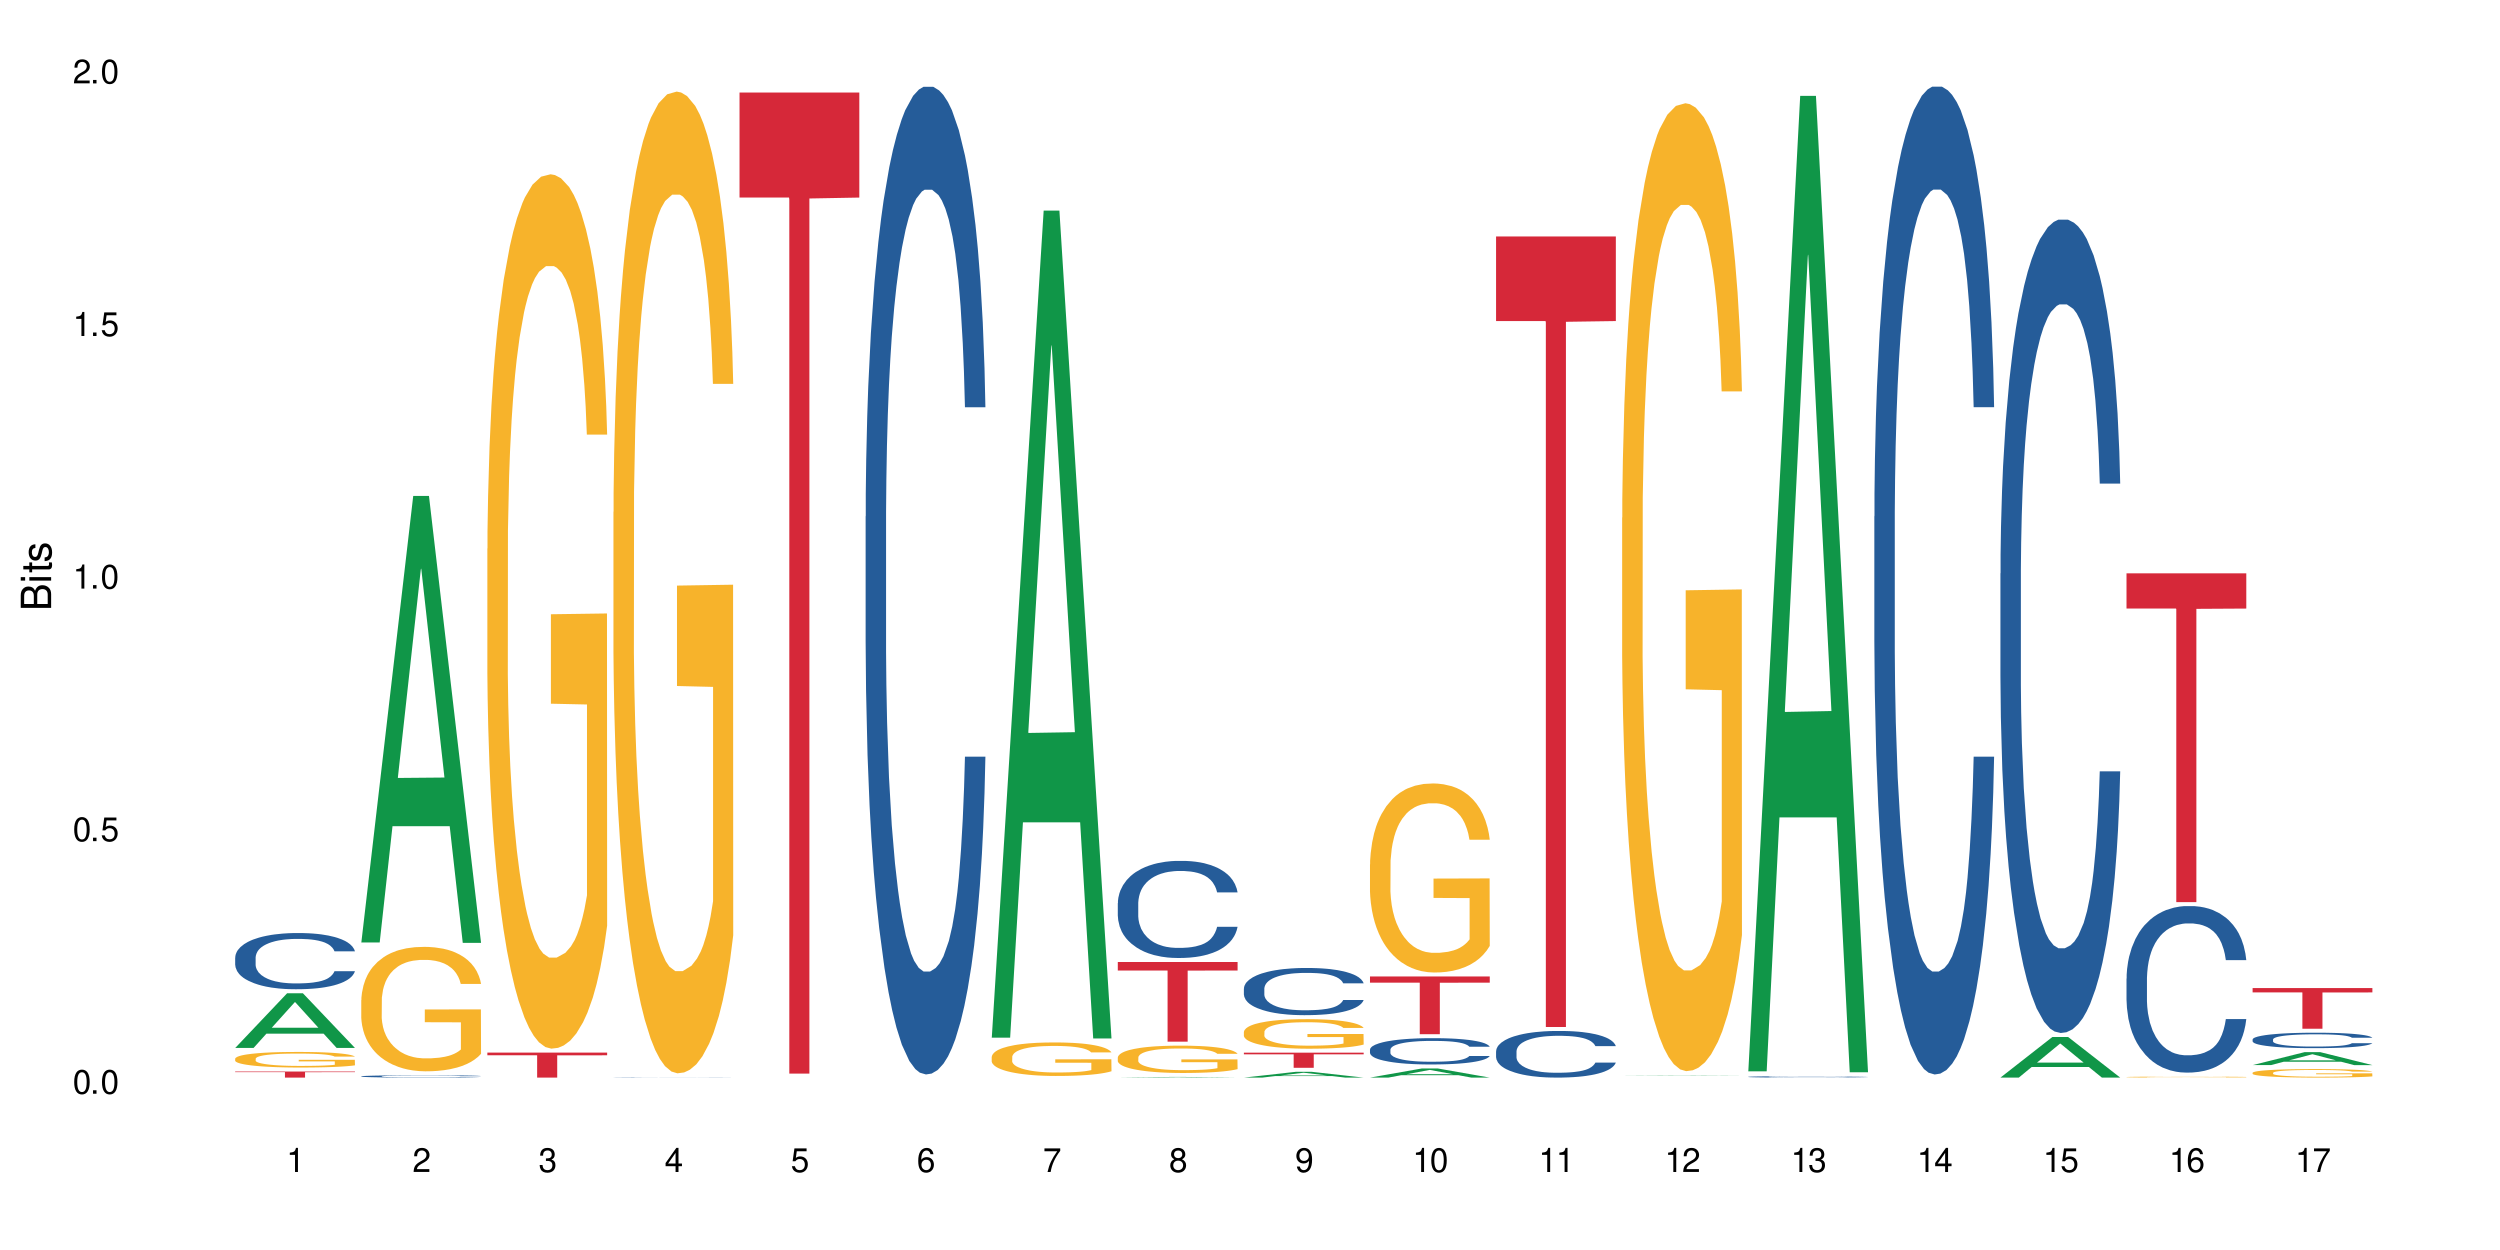
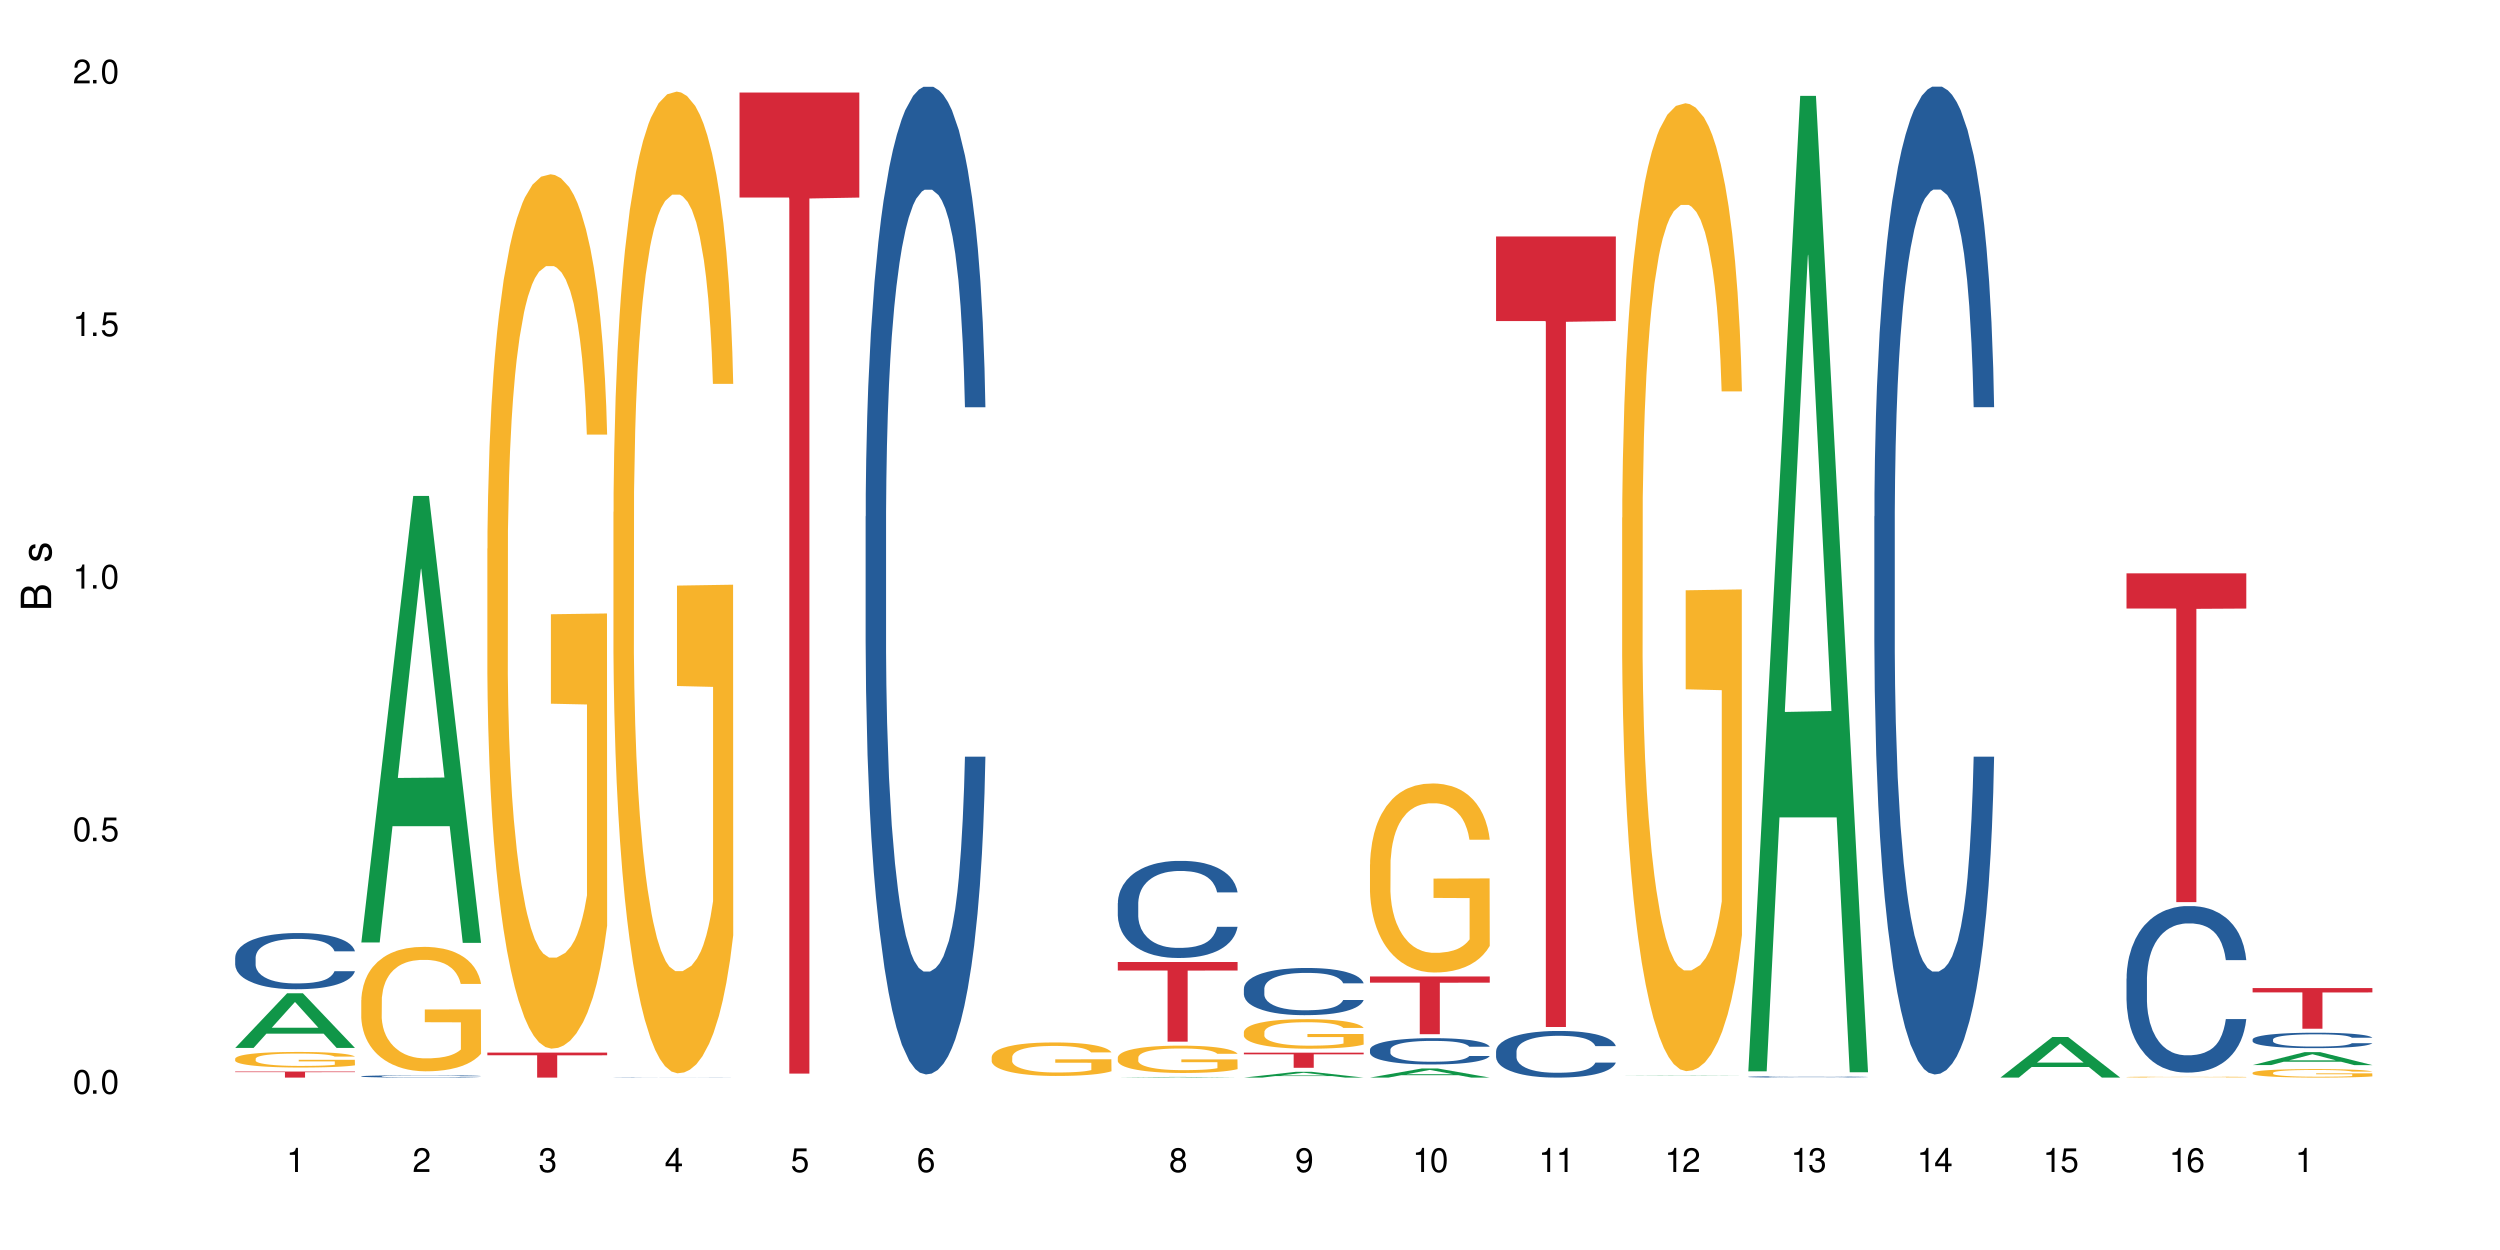
<svg xmlns="http://www.w3.org/2000/svg" xmlns:xlink="http://www.w3.org/1999/xlink" width="720" height="360" viewBox="0 0 720 360">
  <defs>
    <g>
      <g id="glyph-0-0">
</g>
      <g id="glyph-0-1">
        <path d="M 2.641 -6.938 C 2 -6.938 1.422 -6.656 1.078 -6.172 C 0.641 -5.562 0.406 -4.641 0.406 -3.359 C 0.406 -1.016 1.188 0.219 2.641 0.219 C 4.078 0.219 4.859 -1.016 4.859 -3.297 C 4.859 -4.641 4.656 -5.547 4.203 -6.172 C 3.844 -6.656 3.281 -6.938 2.641 -6.938 Z M 2.641 -6.188 C 3.547 -6.188 4 -5.25 4 -3.375 C 4 -1.406 3.562 -0.484 2.625 -0.484 C 1.734 -0.484 1.281 -1.438 1.281 -3.344 C 1.281 -5.25 1.734 -6.188 2.641 -6.188 Z M 2.641 -6.188 " />
      </g>
      <g id="glyph-0-2">
        <path d="M 1.828 -1 L 0.828 -1 L 0.828 0 L 1.828 0 Z M 1.828 -1 " />
      </g>
      <g id="glyph-0-3">
        <path d="M 4.562 -6.797 L 1.062 -6.797 L 0.547 -3.094 L 1.328 -3.094 C 1.719 -3.562 2.047 -3.734 2.578 -3.734 C 3.484 -3.734 4.062 -3.109 4.062 -2.094 C 4.062 -1.125 3.484 -0.531 2.578 -0.531 C 1.828 -0.531 1.375 -0.906 1.188 -1.672 L 0.328 -1.672 C 0.453 -1.109 0.547 -0.844 0.75 -0.594 C 1.125 -0.078 1.828 0.219 2.594 0.219 C 3.969 0.219 4.922 -0.781 4.922 -2.219 C 4.922 -3.562 4.031 -4.484 2.719 -4.484 C 2.25 -4.484 1.859 -4.359 1.469 -4.062 L 1.734 -5.969 L 4.562 -5.969 Z M 4.562 -6.797 " />
      </g>
      <g id="glyph-0-4">
        <path d="M 2.484 -4.938 L 2.484 0 L 3.328 0 L 3.328 -6.938 L 2.766 -6.938 C 2.469 -5.875 2.281 -5.734 0.984 -5.562 L 0.984 -4.938 Z M 2.484 -4.938 " />
      </g>
      <g id="glyph-0-5">
        <path d="M 4.859 -0.828 L 1.281 -0.828 C 1.359 -1.406 1.672 -1.781 2.5 -2.281 L 3.469 -2.828 C 4.406 -3.344 4.906 -4.062 4.906 -4.906 C 4.906 -5.484 4.672 -6.031 4.266 -6.406 C 3.859 -6.766 3.375 -6.938 2.719 -6.938 C 1.859 -6.938 1.219 -6.625 0.844 -6.031 C 0.609 -5.672 0.5 -5.234 0.484 -4.531 L 1.328 -4.531 C 1.359 -5.016 1.406 -5.281 1.531 -5.516 C 1.75 -5.938 2.188 -6.203 2.703 -6.203 C 3.469 -6.203 4.031 -5.641 4.031 -4.891 C 4.031 -4.344 3.719 -3.859 3.125 -3.516 L 2.234 -3 C 0.812 -2.172 0.406 -1.531 0.328 -0.016 L 4.859 -0.016 Z M 4.859 -0.828 " />
      </g>
      <g id="glyph-0-6">
        <path d="M 2.125 -3.188 L 2.578 -3.188 C 3.5 -3.188 3.984 -2.766 3.984 -1.922 C 3.984 -1.062 3.469 -0.531 2.594 -0.531 C 1.656 -0.531 1.203 -1 1.156 -2.016 L 0.312 -2.016 C 0.344 -1.453 0.438 -1.094 0.609 -0.781 C 0.953 -0.109 1.625 0.219 2.547 0.219 C 3.953 0.219 4.859 -0.625 4.859 -1.938 C 4.859 -2.828 4.516 -3.297 3.703 -3.594 C 4.344 -3.844 4.656 -4.328 4.656 -5.031 C 4.656 -6.219 3.875 -6.938 2.578 -6.938 C 1.203 -6.938 0.484 -6.172 0.453 -4.703 L 1.297 -4.703 C 1.312 -5.125 1.344 -5.359 1.453 -5.578 C 1.641 -5.969 2.062 -6.203 2.594 -6.203 C 3.344 -6.203 3.797 -5.75 3.797 -5 C 3.797 -4.516 3.609 -4.219 3.25 -4.047 C 3.016 -3.953 2.703 -3.922 2.125 -3.906 Z M 2.125 -3.188 " />
      </g>
      <g id="glyph-0-7">
        <path d="M 3.141 -1.672 L 3.141 0 L 3.984 0 L 3.984 -1.672 L 4.984 -1.672 L 4.984 -2.438 L 3.984 -2.438 L 3.984 -6.938 L 3.359 -6.938 L 0.266 -2.578 L 0.266 -1.672 Z M 3.141 -2.438 L 1 -2.438 L 3.141 -5.5 Z M 3.141 -2.438 " />
      </g>
      <g id="glyph-0-8">
        <path d="M 4.781 -5.125 C 4.609 -6.266 3.891 -6.938 2.844 -6.938 C 2.094 -6.938 1.422 -6.578 1.031 -5.953 C 0.594 -5.266 0.406 -4.422 0.406 -3.172 C 0.406 -2 0.578 -1.25 0.984 -0.641 C 1.359 -0.078 1.953 0.219 2.703 0.219 C 3.984 0.219 4.922 -0.75 4.922 -2.094 C 4.922 -3.375 4.062 -4.281 2.844 -4.281 C 2.172 -4.281 1.641 -4.031 1.281 -3.516 C 1.281 -5.234 1.828 -6.188 2.797 -6.188 C 3.391 -6.188 3.797 -5.797 3.938 -5.125 Z M 2.734 -3.531 C 3.547 -3.531 4.062 -2.953 4.062 -2.031 C 4.062 -1.156 3.484 -0.531 2.703 -0.531 C 1.922 -0.531 1.328 -1.188 1.328 -2.078 C 1.328 -2.938 1.906 -3.531 2.734 -3.531 Z M 2.734 -3.531 " />
      </g>
      <g id="glyph-0-9">
-         <path d="M 4.984 -6.797 L 0.438 -6.797 L 0.438 -5.969 L 4.109 -5.969 C 2.5 -3.656 1.828 -2.234 1.328 0 L 2.219 0 C 2.594 -2.172 3.453 -4.047 4.984 -6.094 Z M 4.984 -6.797 " />
-       </g>
+         </g>
      <g id="glyph-0-10">
        <path d="M 3.75 -3.656 C 4.469 -4.094 4.688 -4.438 4.688 -5.078 C 4.688 -6.172 3.844 -6.938 2.641 -6.938 C 1.438 -6.938 0.594 -6.172 0.594 -5.094 C 0.594 -4.438 0.812 -4.094 1.516 -3.656 C 0.734 -3.266 0.359 -2.703 0.359 -1.922 C 0.359 -0.656 1.281 0.219 2.641 0.219 C 3.984 0.219 4.922 -0.656 4.922 -1.922 C 4.922 -2.703 4.531 -3.266 3.75 -3.656 Z M 2.641 -6.188 C 3.359 -6.188 3.812 -5.75 3.812 -5.062 C 3.812 -4.406 3.344 -3.984 2.641 -3.984 C 1.922 -3.984 1.453 -4.406 1.453 -5.078 C 1.453 -5.75 1.922 -6.188 2.641 -6.188 Z M 2.641 -3.266 C 3.484 -3.266 4.062 -2.719 4.062 -1.906 C 4.062 -1.078 3.484 -0.531 2.625 -0.531 C 1.797 -0.531 1.219 -1.094 1.219 -1.906 C 1.219 -2.719 1.781 -3.266 2.641 -3.266 Z M 2.641 -3.266 " />
      </g>
      <g id="glyph-0-11">
        <path d="M 0.516 -1.578 C 0.672 -0.453 1.406 0.219 2.438 0.219 C 3.188 0.219 3.859 -0.141 4.266 -0.766 C 4.688 -1.453 4.891 -2.297 4.891 -3.547 C 4.891 -4.719 4.703 -5.453 4.312 -6.078 C 3.938 -6.641 3.344 -6.938 2.594 -6.938 C 1.297 -6.938 0.359 -5.969 0.359 -4.625 C 0.359 -3.344 1.234 -2.453 2.453 -2.453 C 3.094 -2.453 3.578 -2.672 4.016 -3.203 C 4 -1.484 3.469 -0.531 2.5 -0.531 C 1.906 -0.531 1.484 -0.906 1.359 -1.578 Z M 2.578 -6.203 C 3.375 -6.203 3.969 -5.531 3.969 -4.641 C 3.969 -3.797 3.391 -3.188 2.547 -3.188 C 1.734 -3.188 1.234 -3.766 1.234 -4.688 C 1.234 -5.562 1.797 -6.203 2.578 -6.203 Z M 2.578 -6.203 " />
      </g>
      <g id="glyph-1-0">
</g>
      <g id="glyph-1-1">
        <path d="M 0 -0.953 L 0 -4.891 C 0 -5.719 -0.234 -6.344 -0.734 -6.797 C -1.188 -7.234 -1.812 -7.469 -2.5 -7.469 C -3.547 -7.469 -4.188 -7 -4.625 -5.875 C -4.984 -6.688 -5.625 -7.094 -6.531 -7.094 C -7.172 -7.094 -7.734 -6.859 -8.141 -6.391 C -8.562 -5.922 -8.75 -5.344 -8.75 -4.5 L -8.75 -0.953 Z M -4.984 -2.062 L -7.766 -2.062 L -7.766 -4.219 C -7.766 -4.844 -7.688 -5.203 -7.453 -5.5 C -7.219 -5.812 -6.859 -5.969 -6.375 -5.969 C -5.891 -5.969 -5.531 -5.812 -5.297 -5.5 C -5.062 -5.203 -4.984 -4.844 -4.984 -4.219 Z M -0.984 -2.062 L -4 -2.062 L -4 -4.781 C -4 -5.766 -3.438 -6.359 -2.484 -6.359 C -1.547 -6.359 -0.984 -5.766 -0.984 -4.781 Z M -0.984 -2.062 " />
      </g>
      <g id="glyph-1-2">
-         <path d="M -6.281 -1.797 L -6.281 -0.797 L 0 -0.797 L 0 -1.797 Z M -8.75 -1.797 L -8.75 -0.797 L -7.484 -0.797 L -7.484 -1.797 Z M -8.75 -1.797 " />
-       </g>
+         </g>
      <g id="glyph-1-3">
-         <path d="M -6.281 -3.047 L -6.281 -2.016 L -8.016 -2.016 L -8.016 -1.016 L -6.281 -1.016 L -6.281 -0.172 L -5.469 -0.172 L -5.469 -1.016 L -0.719 -1.016 C -0.078 -1.016 0.281 -1.453 0.281 -2.234 C 0.281 -2.5 0.25 -2.719 0.188 -3.047 L -0.641 -3.047 C -0.609 -2.906 -0.594 -2.766 -0.594 -2.562 C -0.594 -2.141 -0.719 -2.016 -1.156 -2.016 L -5.469 -2.016 L -5.469 -3.047 Z M -6.281 -3.047 " />
-       </g>
+         </g>
      <g id="glyph-1-4">
        <path d="M -4.531 -5.25 C -5.766 -5.25 -6.469 -4.422 -6.469 -2.969 C -6.469 -1.516 -5.719 -0.562 -4.547 -0.562 C -3.562 -0.562 -3.094 -1.062 -2.734 -2.562 L -2.516 -3.484 C -2.344 -4.188 -2.094 -4.469 -1.641 -4.469 C -1.047 -4.469 -0.641 -3.875 -0.641 -3 C -0.641 -2.453 -0.797 -2 -1.062 -1.75 C -1.25 -1.594 -1.422 -1.531 -1.875 -1.469 L -1.875 -0.406 C -0.422 -0.453 0.281 -1.266 0.281 -2.922 C 0.281 -4.5 -0.5 -5.516 -1.719 -5.516 C -2.656 -5.516 -3.172 -4.984 -3.469 -3.734 L -3.703 -2.766 C -3.891 -1.953 -4.156 -1.609 -4.594 -1.609 C -5.188 -1.609 -5.547 -2.125 -5.547 -2.938 C -5.547 -3.75 -5.203 -4.172 -4.531 -4.203 Z M -4.531 -5.25 " />
      </g>
    </g>
  </defs>
  <rect x="-72" y="-36" width="864" height="432" fill="rgb(100%, 100%, 100%)" fill-opacity="1" />
  <path fill-rule="nonzero" fill="rgb(6.275%, 58.824%, 28.235%)" fill-opacity="1" d="M 67.73 301.797 L 67.77 301.785 L 82.695 286.051 L 87.227 286.051 L 102.23 301.812 L 96.957 301.812 L 93.199 297.699 L 76.723 297.699 L 73.039 301.797 L 67.73 301.797 L 78.309 295.996 L 91.688 295.98 L 85.016 288.625 L 84.941 288.609 L 84.871 288.656 L 78.273 295.98 L 78.309 295.996 Z M 67.73 301.797 " />
  <path fill-rule="nonzero" fill="rgb(14.51%, 36.078%, 60%)" fill-opacity="1" d="M 67.73 275.766 L 67.773 275.75 L 67.773 275.395 L 67.898 274.836 L 68.195 274.125 L 68.488 273.637 L 69.246 272.766 L 70.297 271.922 L 71.391 271.27 L 72.191 270.887 L 72.906 270.59 L 74.547 270.043 L 75.598 269.762 L 76.734 269.512 L 78.121 269.258 L 79.133 269.113 L 81.402 268.875 L 83.086 268.77 L 84.391 268.727 L 87.211 268.727 L 88.891 268.785 L 90.113 268.859 L 91.457 268.977 L 92.594 269.113 L 94.57 269.438 L 96.34 269.852 L 97.137 270.086 L 98.402 270.547 L 99.367 270.988 L 100.043 271.375 L 100.797 271.922 L 101.473 272.586 L 101.977 273.34 L 102.23 273.977 L 96.34 273.977 L 96.043 273.387 L 95.707 272.926 L 95.078 272.32 L 94.445 271.891 L 93.562 271.461 L 92.762 271.184 L 91.668 270.902 L 90.703 270.723 L 89.691 270.59 L 88.723 270.5 L 86.875 270.414 L 84.727 270.414 L 83.93 270.441 L 82.289 270.562 L 81.402 270.664 L 80.141 270.871 L 79.258 271.062 L 78.207 271.359 L 77.492 271.609 L 76.609 271.996 L 75.977 272.336 L 75.262 272.824 L 74.84 273.191 L 74.461 273.605 L 74.125 274.094 L 73.875 274.613 L 73.703 275.16 L 73.621 275.691 L 73.621 277.984 L 73.703 278.516 L 73.914 279.137 L 74.461 280.039 L 75.262 280.824 L 76.188 281.445 L 77.07 281.887 L 77.574 282.094 L 78.25 282.332 L 79.301 282.625 L 80.816 282.922 L 81.699 283.039 L 83.043 283.16 L 84.434 283.219 L 86.285 283.219 L 87.926 283.16 L 89.02 283.086 L 90.156 282.969 L 91.711 282.715 L 92.68 282.48 L 93.52 282.199 L 94.152 281.918 L 94.57 281.68 L 95.203 281.223 L 95.707 280.719 L 96.086 280.203 L 96.34 279.699 L 102.23 279.699 L 101.977 280.289 L 101.598 280.867 L 101.219 281.297 L 100.629 281.812 L 99.957 282.273 L 98.988 282.789 L 98.191 283.129 L 97.137 283.5 L 96.172 283.781 L 95.117 284.031 L 93.562 284.328 L 92.551 284.477 L 91.457 284.609 L 90.156 284.727 L 88.516 284.832 L 86.746 284.891 L 85.105 284.902 L 83.34 284.875 L 82.035 284.816 L 80.309 284.684 L 78.164 284.418 L 76.609 284.137 L 75.387 283.855 L 74.336 283.559 L 73.156 283.16 L 71.645 282.508 L 70.719 282.008 L 70.086 281.594 L 69.371 281.016 L 68.867 280.496 L 68.277 279.668 L 67.855 278.621 L 67.73 277.805 Z M 67.73 275.766 " />
  <path fill-rule="nonzero" fill="rgb(96.863%, 70.196%, 16.863%)" fill-opacity="1" d="M 67.73 304.883 L 67.773 304.879 L 67.773 304.797 L 67.941 304.613 L 68.363 304.355 L 68.91 304.148 L 69.496 303.984 L 69.875 303.898 L 70.508 303.773 L 71.055 303.684 L 72.441 303.5 L 74.211 303.328 L 75.176 303.254 L 76.27 303.184 L 77.828 303.105 L 78.543 303.078 L 80.73 303.012 L 83.215 302.973 L 85.949 302.961 L 87.211 302.965 L 88.934 302.98 L 91.289 303.023 L 92.637 303.066 L 93.688 303.105 L 94.781 303.16 L 96.129 303.242 L 97.391 303.34 L 98.402 303.438 L 99.41 303.562 L 100.25 303.691 L 100.965 303.836 L 101.598 304.008 L 101.977 304.152 L 102.23 304.297 L 96.383 304.297 L 96.043 304.152 L 95.664 304.043 L 95.035 303.906 L 94.402 303.809 L 93.773 303.73 L 92.594 303.625 L 91.586 303.559 L 90.324 303.5 L 89.102 303.465 L 87.715 303.438 L 86.875 303.43 L 84.645 303.43 L 82.625 303.461 L 81.445 303.492 L 80.605 303.523 L 79.426 303.586 L 78.711 303.637 L 78.289 303.668 L 77.027 303.797 L 76.188 303.91 L 75.723 303.988 L 75.137 304.109 L 74.715 304.223 L 74.25 304.387 L 74 304.508 L 73.664 304.789 L 73.621 305.527 L 73.746 305.684 L 74 305.852 L 74.336 305.996 L 74.84 306.152 L 75.348 306.273 L 76.23 306.434 L 76.988 306.539 L 77.574 306.609 L 78.711 306.719 L 79.176 306.758 L 80.27 306.828 L 81.402 306.887 L 82.793 306.938 L 83.844 306.961 L 85.527 306.98 L 87.672 306.98 L 90.195 306.957 L 91.797 306.926 L 92.891 306.891 L 93.605 306.863 L 94.488 306.816 L 95.117 306.777 L 95.707 306.73 L 96.422 306.66 L 96.422 305.684 L 86.031 305.676 L 86.031 305.219 L 102.188 305.215 L 102.23 306.816 L 101.344 306.93 L 100.25 307.035 L 99.199 307.117 L 98.105 307.188 L 96.551 307.266 L 95.289 307.312 L 93.352 307.371 L 91.586 307.406 L 89.734 307.434 L 88.094 307.445 L 86.156 307.449 L 84.434 307.441 L 82.582 307.418 L 81.109 307.383 L 79.762 307.344 L 78.418 307.289 L 76.734 307.203 L 75.641 307.133 L 74.504 307.047 L 73.367 306.945 L 72.359 306.836 L 71.688 306.746 L 71.012 306.648 L 70.297 306.527 L 69.625 306.387 L 69.121 306.262 L 68.656 306.117 L 68.32 305.98 L 67.984 305.797 L 67.816 305.648 L 67.73 305.523 Z M 67.73 304.883 " />
  <path fill-rule="nonzero" fill="rgb(83.922%, 15.686%, 22.353%)" fill-opacity="1" d="M 67.73 308.594 L 102.23 308.594 L 102.23 308.781 L 87.852 308.785 L 87.852 310.352 L 82.066 310.352 L 82.066 308.785 L 81.984 308.781 L 67.73 308.781 Z M 67.73 308.594 " />
  <path fill-rule="nonzero" fill="rgb(6.275%, 58.824%, 28.235%)" fill-opacity="1" d="M 104.043 271.426 L 104.082 271.305 L 119.008 142.836 L 123.543 142.836 L 138.543 271.547 L 133.273 271.547 L 129.512 237.949 L 113.039 237.949 L 109.352 271.426 L 104.043 271.426 L 114.621 224.051 L 128 223.93 L 121.332 163.867 L 121.258 163.746 L 121.184 164.109 L 114.586 223.93 L 114.621 224.051 Z M 104.043 271.426 " />
  <path fill-rule="nonzero" fill="rgb(14.51%, 36.078%, 60%)" fill-opacity="1" d="M 104.043 309.977 L 104.086 309.973 L 104.086 309.961 L 104.211 309.938 L 104.508 309.906 L 104.801 309.887 L 105.559 309.852 L 106.609 309.816 L 107.703 309.789 L 108.504 309.773 L 109.219 309.762 L 110.859 309.738 L 111.91 309.727 L 113.047 309.719 L 114.438 309.707 L 115.445 309.703 L 117.719 309.691 L 119.398 309.688 L 125.207 309.688 L 126.426 309.691 L 127.773 309.695 L 128.91 309.703 L 130.887 309.715 L 132.652 309.73 L 133.453 309.742 L 134.715 309.762 L 135.684 309.777 L 136.355 309.793 L 137.113 309.816 L 137.785 309.844 L 138.289 309.875 L 138.543 309.902 L 132.652 309.902 L 132.359 309.875 L 132.023 309.859 L 131.391 309.832 L 130.758 309.816 L 129.875 309.797 L 129.078 309.785 L 127.984 309.773 L 127.016 309.766 L 126.004 309.762 L 125.039 309.758 L 123.188 309.754 L 121.043 309.754 L 120.242 309.758 L 118.602 309.762 L 117.719 309.766 L 116.457 309.773 L 115.57 309.781 L 114.52 309.793 L 113.805 309.805 L 112.922 309.82 L 112.289 309.832 L 111.574 309.855 L 111.156 309.867 L 110.777 309.887 L 110.438 309.906 L 110.188 309.926 L 110.02 309.949 L 109.934 309.973 L 109.934 310.066 L 110.02 310.086 L 110.23 310.113 L 110.777 310.148 L 111.574 310.184 L 112.5 310.207 L 113.383 310.227 L 113.891 310.234 L 114.562 310.246 L 115.613 310.258 L 117.129 310.27 L 118.012 310.273 L 119.359 310.277 L 120.746 310.281 L 122.598 310.281 L 124.238 310.277 L 125.332 310.277 L 126.469 310.27 L 128.023 310.262 L 128.992 310.25 L 129.832 310.238 L 130.887 310.219 L 131.516 310.199 L 132.023 310.18 L 132.398 310.156 L 132.652 310.137 L 138.543 310.137 L 138.289 310.16 L 137.91 310.184 L 137.531 310.203 L 136.945 310.223 L 136.27 310.242 L 135.305 310.262 L 134.504 310.277 L 133.453 310.293 L 132.484 310.305 L 131.434 310.312 L 129.875 310.328 L 128.867 310.332 L 127.773 310.34 L 126.469 310.344 L 124.828 310.348 L 123.059 310.348 L 121.418 310.352 L 119.652 310.348 L 118.348 310.348 L 116.625 310.34 L 114.477 310.332 L 112.922 310.32 L 111.703 310.309 L 110.648 310.293 L 109.473 310.277 L 107.957 310.25 L 107.031 310.23 L 106.402 310.215 L 105.684 310.191 L 105.18 310.168 L 104.59 310.137 L 104.172 310.094 L 104.043 310.059 Z M 104.043 309.977 " />
  <path fill-rule="nonzero" fill="rgb(96.863%, 70.196%, 16.863%)" fill-opacity="1" d="M 104.043 288.047 L 104.086 288.016 L 104.086 287.359 L 104.254 285.887 L 104.676 283.855 L 105.223 282.188 L 105.812 280.879 L 106.191 280.191 L 106.82 279.207 L 107.367 278.488 L 108.758 277.016 L 110.523 275.641 L 111.492 275.051 L 112.586 274.496 L 114.141 273.871 L 114.855 273.645 L 117.043 273.121 L 119.527 272.793 L 122.262 272.695 L 123.523 272.727 L 125.25 272.859 L 127.605 273.219 L 128.949 273.547 L 130.004 273.871 L 131.098 274.297 L 132.441 274.953 L 133.703 275.738 L 134.715 276.523 L 135.723 277.508 L 136.566 278.555 L 137.281 279.699 L 137.91 281.074 L 138.289 282.219 L 138.543 283.367 L 132.695 283.367 L 132.359 282.219 L 131.98 281.336 L 131.348 280.258 L 130.719 279.469 L 130.086 278.848 L 128.91 277.996 L 127.898 277.473 L 126.637 277.016 L 125.418 276.723 L 124.027 276.523 L 123.188 276.457 L 120.957 276.457 L 118.938 276.688 L 117.758 276.949 L 116.918 277.211 L 115.738 277.703 L 115.023 278.094 L 114.605 278.359 L 113.344 279.371 L 112.5 280.289 L 112.039 280.91 L 111.449 281.895 L 111.027 282.777 L 110.566 284.086 L 110.312 285.066 L 109.977 287.293 L 109.934 293.188 L 110.062 294.43 L 110.312 295.773 L 110.648 296.949 L 111.156 298.195 L 111.66 299.145 L 112.543 300.422 L 113.301 301.273 L 113.891 301.828 L 115.023 302.711 L 115.488 303.008 L 116.582 303.598 L 117.719 304.055 L 119.105 304.449 L 120.156 304.645 L 121.84 304.809 L 123.984 304.809 L 126.512 304.609 L 128.109 304.348 L 129.203 304.086 L 129.918 303.859 L 130.801 303.5 L 131.434 303.172 L 132.023 302.812 L 132.738 302.254 L 132.738 294.43 L 122.344 294.398 L 122.344 290.73 L 138.5 290.699 L 138.543 303.5 L 137.66 304.383 L 136.566 305.234 L 135.512 305.887 L 134.418 306.445 L 132.863 307.066 L 131.602 307.461 L 129.664 307.918 L 127.898 308.211 L 126.047 308.41 L 124.406 308.508 L 122.473 308.539 L 120.746 308.473 L 118.895 308.277 L 117.422 308.016 L 116.078 307.688 L 114.73 307.262 L 113.047 306.574 L 111.953 306.02 L 110.816 305.332 L 109.684 304.512 L 108.672 303.629 L 108 302.941 L 107.324 302.156 L 106.609 301.176 L 105.938 300.062 L 105.434 299.047 L 104.969 297.902 L 104.633 296.82 L 104.297 295.348 L 104.129 294.168 L 104.043 293.152 Z M 104.043 288.047 " />
  <path fill-rule="nonzero" fill="rgb(96.863%, 70.196%, 16.863%)" fill-opacity="1" d="M 140.359 158.047 L 140.398 157.816 L 140.398 153.219 L 140.57 142.871 L 140.988 128.613 L 141.535 116.883 L 142.125 107.684 L 142.504 102.855 L 143.137 95.957 L 143.684 90.895 L 145.07 80.547 L 146.836 70.891 L 147.805 66.75 L 148.898 62.84 L 150.457 58.469 L 151.172 56.859 L 153.359 53.18 L 155.84 50.883 L 158.574 50.191 L 159.836 50.422 L 161.562 51.34 L 163.918 53.871 L 165.266 56.172 L 166.316 58.469 L 167.41 61.461 L 168.754 66.059 L 170.02 71.578 L 171.027 77.098 L 172.039 83.996 L 172.879 91.355 L 173.594 99.406 L 174.227 109.062 L 174.605 117.113 L 174.855 125.164 L 169.008 125.164 L 168.672 117.113 L 168.293 110.902 L 167.66 103.316 L 167.031 97.797 L 166.398 93.426 L 165.223 87.445 L 164.211 83.766 L 162.949 80.547 L 161.73 78.477 L 160.34 77.098 L 159.5 76.637 L 157.27 76.637 L 155.25 78.246 L 154.074 80.086 L 153.23 81.926 L 152.055 85.379 L 151.34 88.137 L 150.918 89.977 L 149.656 97.105 L 148.812 103.543 L 148.352 107.914 L 147.762 114.812 L 147.344 121.023 L 146.879 130.223 L 146.625 137.121 L 146.289 152.758 L 146.25 194.152 L 146.375 202.895 L 146.625 212.32 L 146.965 220.602 L 147.469 229.34 L 147.973 236.008 L 148.855 244.977 L 149.613 250.957 L 150.203 254.867 L 151.34 261.074 L 151.801 263.145 L 152.895 267.285 L 154.031 270.504 L 155.418 273.266 L 156.473 274.645 L 158.152 275.793 L 160.301 275.793 L 162.824 274.414 L 164.422 272.574 L 165.516 270.734 L 166.23 269.125 L 167.113 266.594 L 167.746 264.297 L 168.336 261.766 L 169.051 257.855 L 169.051 202.895 L 158.66 202.664 L 158.66 176.906 L 174.812 176.676 L 174.855 266.594 L 173.973 272.805 L 172.879 278.785 L 171.828 283.383 L 170.734 287.293 L 169.176 291.66 L 167.914 294.422 L 165.98 297.641 L 164.211 299.711 L 162.359 301.09 L 160.719 301.781 L 158.785 302.012 L 157.059 301.551 L 155.211 300.172 L 153.738 298.332 L 152.391 296.031 L 151.043 293.043 L 149.359 288.211 L 148.266 284.305 L 147.133 279.473 L 145.996 273.723 L 144.984 267.516 L 144.312 262.684 L 143.641 257.168 L 142.926 250.266 L 142.25 242.449 L 141.746 235.32 L 141.285 227.27 L 140.945 219.68 L 140.609 209.332 L 140.441 201.055 L 140.359 193.926 Z M 140.359 158.047 " />
  <path fill-rule="nonzero" fill="rgb(83.922%, 15.686%, 22.353%)" fill-opacity="1" d="M 140.359 303.156 L 174.855 303.156 L 174.855 303.926 L 160.477 303.934 L 160.477 310.352 L 154.695 310.352 L 154.695 303.941 L 154.609 303.926 L 140.359 303.926 Z M 140.359 303.156 " />
  <path fill-rule="nonzero" fill="rgb(14.51%, 36.078%, 60%)" fill-opacity="1" d="M 176.672 310.301 L 176.715 310.301 L 176.715 310.297 L 176.84 310.297 L 177.133 310.293 L 177.43 310.289 L 178.188 310.285 L 179.238 310.281 L 180.332 310.277 L 181.133 310.273 L 181.848 310.273 L 183.488 310.27 L 184.539 310.27 L 185.676 310.266 L 188.074 310.266 L 190.344 310.262 L 200.398 310.262 L 201.535 310.266 L 203.512 310.266 L 205.281 310.27 L 206.078 310.27 L 207.34 310.273 L 208.309 310.273 L 208.98 310.277 L 209.738 310.281 L 210.414 310.281 L 210.918 310.289 L 211.168 310.289 L 204.984 310.289 L 204.648 310.285 L 204.02 310.281 L 203.387 310.277 L 201.703 310.277 L 200.609 310.273 L 197.664 310.273 L 195.812 310.27 L 192.867 310.27 L 191.227 310.273 L 188.199 310.273 L 187.148 310.277 L 186.434 310.277 L 185.547 310.281 L 184.918 310.281 L 184.203 310.285 L 183.781 310.285 L 183.402 310.289 L 183.066 310.293 L 182.812 310.293 L 182.645 310.297 L 182.562 310.301 L 182.562 310.312 L 182.645 310.316 L 182.855 310.32 L 183.402 310.324 L 184.203 310.328 L 185.129 310.332 L 186.012 310.332 L 186.516 310.336 L 188.242 310.336 L 189.754 310.34 L 200.652 310.34 L 201.621 310.336 L 202.461 310.336 L 203.094 310.332 L 204.145 310.332 L 204.648 310.328 L 205.027 310.324 L 205.281 310.32 L 211.168 310.32 L 210.918 310.324 L 210.16 310.332 L 209.57 310.332 L 208.898 310.336 L 207.93 310.34 L 207.133 310.34 L 206.078 310.344 L 204.059 310.344 L 202.504 310.348 L 199.094 310.348 L 197.453 310.352 L 190.977 310.352 L 189.25 310.348 L 185.547 310.348 L 184.328 310.344 L 183.277 310.344 L 182.098 310.34 L 180.586 310.336 L 179.66 310.336 L 179.027 310.332 L 178.312 310.328 L 177.809 310.328 L 177.219 310.32 L 176.797 310.316 L 176.672 310.312 Z M 176.672 310.301 " />
  <path fill-rule="nonzero" fill="rgb(96.863%, 70.196%, 16.863%)" fill-opacity="1" d="M 176.672 147.477 L 176.715 147.219 L 176.715 142.055 L 176.883 130.438 L 177.305 114.426 L 177.852 101.258 L 178.438 90.93 L 178.816 85.508 L 179.449 77.762 L 179.996 72.082 L 181.383 60.461 L 183.152 49.617 L 184.117 44.969 L 185.211 40.578 L 186.77 35.672 L 187.484 33.867 L 189.672 29.734 L 192.152 27.152 L 194.887 26.379 L 196.152 26.637 L 197.875 27.668 L 200.23 30.508 L 201.578 33.09 L 202.629 35.672 L 203.723 39.031 L 205.07 44.195 L 206.332 50.391 L 207.34 56.59 L 208.352 64.336 L 209.191 72.598 L 209.906 81.633 L 210.539 92.48 L 210.918 101.516 L 211.168 110.555 L 205.32 110.555 L 204.984 101.516 L 204.605 94.543 L 203.977 86.023 L 203.344 79.828 L 202.715 74.922 L 201.535 68.207 L 200.527 64.078 L 199.266 60.461 L 198.043 58.137 L 196.656 56.59 L 195.812 56.07 L 193.586 56.07 L 191.566 57.879 L 190.387 59.945 L 189.547 62.012 L 188.367 65.883 L 187.652 68.98 L 187.23 71.047 L 185.969 79.051 L 185.129 86.281 L 184.664 91.188 L 184.078 98.934 L 183.656 105.906 L 183.191 116.234 L 182.941 123.98 L 182.605 141.539 L 182.562 188.016 L 182.688 197.828 L 182.941 208.414 L 183.277 217.711 L 183.781 227.523 L 184.285 235.012 L 185.172 245.082 L 185.926 251.793 L 186.516 256.184 L 187.652 263.156 L 188.113 265.48 L 189.207 270.125 L 190.344 273.742 L 191.734 276.84 L 192.785 278.391 L 194.469 279.68 L 196.613 279.68 L 199.137 278.133 L 200.734 276.066 L 201.828 274 L 202.547 272.191 L 203.43 269.352 L 204.059 266.77 L 204.648 263.93 L 205.363 259.539 L 205.363 197.828 L 194.973 197.57 L 194.973 168.652 L 211.129 168.391 L 211.168 269.352 L 210.285 276.324 L 209.191 283.035 L 208.141 288.199 L 207.047 292.59 L 205.488 297.496 L 204.227 300.594 L 202.293 304.211 L 200.527 306.535 L 198.676 308.082 L 197.035 308.859 L 195.098 309.117 L 193.375 308.598 L 191.523 307.051 L 190.051 304.984 L 188.703 302.402 L 187.359 299.047 L 185.676 293.625 L 184.582 289.234 L 183.445 283.812 L 182.309 277.355 L 181.301 270.383 L 180.625 264.961 L 179.953 258.766 L 179.238 251.02 L 178.566 242.238 L 178.059 234.234 L 177.598 225.199 L 177.262 216.676 L 176.926 205.059 L 176.758 195.762 L 176.672 187.758 Z M 176.672 147.477 " />
  <path fill-rule="nonzero" fill="rgb(83.922%, 15.686%, 22.353%)" fill-opacity="1" d="M 212.984 26.656 L 247.484 26.656 L 247.484 56.898 L 233.105 57.164 L 233.105 309.195 L 227.32 309.195 L 227.32 57.43 L 227.238 56.898 L 212.984 56.898 Z M 212.984 26.656 " />
  <path fill-rule="nonzero" fill="rgb(14.51%, 36.078%, 60%)" fill-opacity="1" d="M 249.301 148.762 L 249.34 148.504 L 249.34 142.262 L 249.469 132.383 L 249.762 119.902 L 250.055 111.32 L 250.812 95.98 L 251.867 81.16 L 252.961 69.723 L 253.758 62.961 L 254.473 57.762 L 256.113 48.141 L 257.168 43.199 L 258.301 38.781 L 259.691 34.359 L 260.699 31.762 L 262.973 27.602 L 264.656 25.781 L 265.957 25 L 268.777 25 L 270.461 26.039 L 271.68 27.34 L 273.027 29.422 L 274.164 31.762 L 276.141 37.48 L 277.906 44.762 L 278.707 48.922 L 279.969 56.98 L 280.938 64.781 L 281.609 71.543 L 282.367 81.16 L 283.039 92.863 L 283.543 106.121 L 283.797 117.301 L 277.906 117.301 L 277.613 106.902 L 277.277 98.844 L 276.645 88.18 L 276.016 80.641 L 275.129 73.102 L 274.332 68.16 L 273.238 63.223 L 272.27 60.102 L 271.262 57.762 L 270.293 56.199 L 268.441 54.641 L 266.297 54.641 L 265.496 55.16 L 263.855 57.242 L 262.973 59.062 L 261.711 62.699 L 260.828 66.082 L 259.773 71.281 L 259.059 75.703 L 258.176 82.461 L 257.543 88.441 L 256.828 97.023 L 256.41 103.523 L 256.031 110.801 L 255.695 119.383 L 255.441 128.484 L 255.273 138.102 L 255.188 147.465 L 255.188 187.766 L 255.273 197.125 L 255.484 208.043 L 256.031 223.906 L 256.828 237.684 L 257.754 248.605 L 258.641 256.406 L 259.145 260.047 L 259.816 264.207 L 260.867 269.406 L 262.383 274.605 L 263.266 276.688 L 264.613 278.766 L 266 279.805 L 267.852 279.805 L 269.492 278.766 L 270.586 277.465 L 271.723 275.387 L 273.277 270.965 L 274.246 266.805 L 275.09 261.867 L 275.719 256.926 L 276.141 252.766 L 276.77 244.703 L 277.277 235.863 L 277.656 226.766 L 277.906 217.926 L 283.797 217.926 L 283.543 228.324 L 283.164 238.465 L 282.789 246.004 L 282.199 255.105 L 281.523 263.164 L 280.559 272.266 L 279.758 278.246 L 278.707 284.746 L 277.738 289.688 L 276.688 294.105 L 275.129 299.305 L 274.121 301.906 L 273.027 304.246 L 271.723 306.328 L 270.082 308.145 L 268.316 309.188 L 266.676 309.445 L 264.906 308.926 L 263.602 307.887 L 261.879 305.547 L 259.734 300.867 L 258.176 295.926 L 256.957 290.984 L 255.902 285.785 L 254.727 278.766 L 253.211 267.324 L 252.285 258.484 L 251.656 251.207 L 250.941 241.066 L 250.434 231.965 L 249.848 217.406 L 249.426 198.945 L 249.301 184.645 Z M 249.301 148.762 " />
-   <path fill-rule="nonzero" fill="rgb(6.275%, 58.824%, 28.235%)" fill-opacity="1" d="M 285.613 298.852 L 285.648 298.629 L 300.578 60.645 L 305.109 60.645 L 320.109 299.074 L 314.84 299.074 L 311.082 236.836 L 294.605 236.836 L 290.922 298.852 L 285.613 298.852 L 296.191 211.09 L 309.57 210.867 L 302.898 99.598 L 302.824 99.375 L 302.75 100.047 L 296.152 210.867 L 296.191 211.09 Z M 285.613 298.852 " />
  <path fill-rule="nonzero" fill="rgb(96.863%, 70.196%, 16.863%)" fill-opacity="1" d="M 285.613 304.359 L 285.656 304.352 L 285.656 304.172 L 285.824 303.777 L 286.242 303.23 L 286.789 302.781 L 287.379 302.426 L 287.758 302.242 L 288.391 301.977 L 288.938 301.785 L 290.324 301.387 L 292.09 301.016 L 293.059 300.855 L 294.152 300.707 L 295.711 300.539 L 296.426 300.477 L 298.613 300.336 L 301.094 300.25 L 303.828 300.223 L 305.09 300.23 L 306.816 300.266 L 309.172 300.363 L 310.52 300.453 L 311.57 300.539 L 312.664 300.652 L 314.012 300.832 L 315.273 301.043 L 316.281 301.254 L 317.293 301.52 L 318.133 301.801 L 318.848 302.109 L 319.48 302.48 L 319.859 302.789 L 320.109 303.098 L 314.262 303.098 L 313.926 302.789 L 313.547 302.551 L 312.918 302.258 L 312.285 302.047 L 311.656 301.879 L 310.477 301.652 L 309.465 301.512 L 308.203 301.387 L 306.984 301.309 L 305.598 301.254 L 304.754 301.238 L 302.523 301.238 L 300.504 301.297 L 299.328 301.367 L 298.484 301.438 L 297.309 301.57 L 296.594 301.676 L 296.172 301.746 L 294.91 302.02 L 294.07 302.27 L 293.605 302.438 L 293.016 302.699 L 292.598 302.938 L 292.133 303.293 L 291.883 303.555 L 291.543 304.156 L 291.504 305.742 L 291.629 306.078 L 291.883 306.441 L 292.219 306.758 L 292.723 307.094 L 293.227 307.348 L 294.109 307.691 L 294.867 307.922 L 295.457 308.07 L 296.594 308.309 L 297.055 308.391 L 298.148 308.547 L 299.285 308.672 L 300.676 308.777 L 301.727 308.832 L 303.41 308.875 L 305.555 308.875 L 308.078 308.82 L 309.676 308.75 L 310.77 308.68 L 311.484 308.617 L 312.371 308.523 L 313 308.434 L 313.59 308.336 L 314.305 308.188 L 314.305 306.078 L 303.914 306.07 L 303.914 305.082 L 320.07 305.074 L 320.109 308.523 L 319.227 308.762 L 318.133 308.988 L 317.082 309.164 L 315.988 309.316 L 314.43 309.484 L 313.168 309.59 L 311.234 309.711 L 309.465 309.793 L 307.617 309.844 L 305.977 309.871 L 304.039 309.879 L 302.316 309.863 L 300.465 309.809 L 298.992 309.738 L 297.645 309.652 L 296.297 309.535 L 294.617 309.352 L 293.523 309.203 L 292.387 309.016 L 291.25 308.797 L 290.242 308.559 L 289.566 308.371 L 288.895 308.16 L 288.18 307.895 L 287.504 307.598 L 287 307.324 L 286.539 307.016 L 286.203 306.723 L 285.863 306.324 L 285.695 306.008 L 285.613 305.734 Z M 285.613 304.359 " />
  <path fill-rule="nonzero" fill="rgb(6.275%, 58.824%, 28.235%)" fill-opacity="1" d="M 321.926 310.352 L 321.965 310.352 L 336.891 310.164 L 341.422 310.164 L 356.426 310.352 L 351.152 310.352 L 347.395 310.301 L 330.918 310.301 L 327.234 310.352 L 321.926 310.352 L 332.504 310.281 L 345.883 310.281 L 339.211 310.195 L 339.066 310.195 L 332.469 310.281 L 332.504 310.281 Z M 321.926 310.352 " />
  <path fill-rule="nonzero" fill="rgb(14.51%, 36.078%, 60%)" fill-opacity="1" d="M 321.926 260.109 L 321.969 260.082 L 321.969 259.469 L 322.094 258.5 L 322.391 257.273 L 322.684 256.43 L 323.441 254.918 L 324.492 253.461 L 325.586 252.336 L 326.387 251.672 L 327.102 251.16 L 328.742 250.215 L 329.793 249.73 L 330.93 249.297 L 332.316 248.859 L 333.328 248.605 L 335.598 248.195 L 337.281 248.016 L 338.586 247.941 L 341.406 247.941 L 343.086 248.043 L 344.309 248.172 L 345.652 248.375 L 346.789 248.605 L 348.766 249.168 L 350.535 249.883 L 351.332 250.293 L 352.598 251.086 L 353.562 251.852 L 354.238 252.516 L 354.992 253.461 L 355.668 254.613 L 356.172 255.918 L 356.426 257.016 L 350.535 257.016 L 350.238 255.992 L 349.902 255.199 L 349.273 254.152 L 348.641 253.41 L 347.758 252.672 L 346.957 252.184 L 345.863 251.699 L 344.898 251.391 L 343.887 251.16 L 342.918 251.008 L 341.07 250.855 L 338.922 250.855 L 338.125 250.906 L 336.484 251.109 L 335.598 251.289 L 334.336 251.648 L 333.453 251.98 L 332.402 252.492 L 331.688 252.926 L 330.805 253.59 L 330.172 254.18 L 329.457 255.023 L 329.035 255.66 L 328.656 256.375 L 328.32 257.219 L 328.07 258.113 L 327.898 259.062 L 327.816 259.98 L 327.816 263.945 L 327.898 264.863 L 328.109 265.938 L 328.656 267.496 L 329.457 268.852 L 330.383 269.926 L 331.266 270.691 L 331.77 271.051 L 332.445 271.461 L 333.496 271.969 L 335.012 272.48 L 335.895 272.688 L 337.238 272.891 L 338.629 272.992 L 340.48 272.992 L 342.121 272.891 L 343.215 272.762 L 344.352 272.559 L 345.906 272.125 L 346.875 271.715 L 347.715 271.23 L 348.348 270.742 L 348.766 270.336 L 349.398 269.543 L 349.902 268.672 L 350.281 267.777 L 350.535 266.91 L 356.426 266.91 L 356.172 267.93 L 355.793 268.93 L 355.414 269.668 L 354.824 270.566 L 354.152 271.355 L 353.184 272.25 L 352.387 272.84 L 351.332 273.48 L 350.367 273.965 L 349.312 274.398 L 347.758 274.91 L 346.746 275.164 L 345.652 275.395 L 344.352 275.602 L 342.711 275.781 L 340.941 275.883 L 339.301 275.906 L 337.535 275.855 L 336.23 275.754 L 334.504 275.523 L 332.359 275.062 L 330.805 274.578 L 329.582 274.094 L 328.531 273.582 L 327.352 272.891 L 325.84 271.766 L 324.914 270.898 L 324.281 270.18 L 323.566 269.184 L 323.062 268.289 L 322.473 266.859 L 322.051 265.043 L 321.926 263.637 Z M 321.926 260.109 " />
  <path fill-rule="nonzero" fill="rgb(96.863%, 70.196%, 16.863%)" fill-opacity="1" d="M 321.926 304.516 L 321.969 304.508 L 321.969 304.363 L 322.137 304.043 L 322.559 303.594 L 323.105 303.227 L 323.691 302.941 L 324.07 302.789 L 324.703 302.574 L 325.25 302.414 L 326.637 302.094 L 328.406 301.789 L 329.371 301.66 L 330.465 301.539 L 332.023 301.402 L 332.738 301.352 L 334.926 301.238 L 337.41 301.164 L 340.145 301.145 L 341.406 301.148 L 343.129 301.18 L 345.484 301.258 L 346.832 301.328 L 347.883 301.402 L 348.977 301.496 L 350.324 301.641 L 351.586 301.812 L 352.598 301.984 L 353.605 302.199 L 354.445 302.43 L 355.16 302.684 L 355.793 302.984 L 356.172 303.234 L 356.426 303.488 L 350.578 303.488 L 350.238 303.234 L 349.859 303.043 L 349.23 302.805 L 348.598 302.633 L 347.969 302.496 L 346.789 302.309 L 345.781 302.191 L 344.52 302.094 L 343.297 302.027 L 341.91 301.984 L 341.07 301.969 L 338.84 301.969 L 336.82 302.02 L 335.641 302.078 L 334.801 302.137 L 333.621 302.242 L 332.906 302.328 L 332.484 302.387 L 331.223 302.609 L 330.383 302.812 L 329.918 302.949 L 329.332 303.164 L 328.91 303.359 L 328.445 303.645 L 328.195 303.859 L 327.859 304.352 L 327.816 305.645 L 327.941 305.918 L 328.195 306.215 L 328.531 306.473 L 329.035 306.746 L 329.539 306.953 L 330.426 307.234 L 331.184 307.422 L 331.77 307.543 L 332.906 307.738 L 333.371 307.801 L 334.465 307.934 L 335.598 308.031 L 336.988 308.117 L 338.039 308.16 L 339.723 308.199 L 341.867 308.199 L 344.391 308.156 L 345.992 308.098 L 347.086 308.039 L 347.801 307.988 L 348.684 307.91 L 349.312 307.84 L 349.902 307.758 L 350.617 307.637 L 350.617 305.918 L 340.227 305.91 L 340.227 305.105 L 356.383 305.098 L 356.426 307.91 L 355.539 308.105 L 354.445 308.293 L 353.395 308.434 L 352.301 308.559 L 350.746 308.695 L 349.484 308.781 L 347.547 308.883 L 345.781 308.945 L 343.93 308.988 L 342.289 309.012 L 340.352 309.02 L 338.629 309.004 L 336.777 308.961 L 335.305 308.902 L 333.957 308.832 L 332.613 308.738 L 330.93 308.586 L 329.836 308.465 L 328.699 308.312 L 327.562 308.133 L 326.555 307.938 L 325.879 307.789 L 325.207 307.617 L 324.492 307.398 L 323.82 307.156 L 323.316 306.934 L 322.852 306.68 L 322.516 306.441 L 322.18 306.121 L 322.012 305.859 L 321.926 305.637 Z M 321.926 304.516 " />
  <path fill-rule="nonzero" fill="rgb(83.922%, 15.686%, 22.353%)" fill-opacity="1" d="M 321.926 277.055 L 356.426 277.055 L 356.426 279.508 L 342.047 279.531 L 342.047 299.996 L 336.262 299.996 L 336.262 279.551 L 336.18 279.508 L 321.926 279.508 Z M 321.926 277.055 " />
  <path fill-rule="nonzero" fill="rgb(6.275%, 58.824%, 28.235%)" fill-opacity="1" d="M 358.238 310.348 L 358.277 310.348 L 373.203 308.68 L 377.738 308.68 L 392.738 310.352 L 387.469 310.352 L 383.707 309.914 L 367.234 309.914 L 363.547 310.348 L 358.238 310.348 L 368.816 309.734 L 382.195 309.73 L 375.527 308.953 L 375.453 308.953 L 375.379 308.957 L 368.781 309.73 L 368.816 309.734 Z M 358.238 310.348 " />
  <path fill-rule="nonzero" fill="rgb(14.51%, 36.078%, 60%)" fill-opacity="1" d="M 358.238 284.695 L 358.281 284.684 L 358.281 284.387 L 358.406 283.914 L 358.703 283.316 L 358.996 282.906 L 359.754 282.176 L 360.805 281.465 L 361.898 280.922 L 362.699 280.598 L 363.414 280.348 L 365.055 279.891 L 366.105 279.652 L 367.242 279.441 L 368.633 279.23 L 369.641 279.105 L 371.914 278.91 L 373.594 278.82 L 374.898 278.785 L 377.719 278.785 L 379.402 278.836 L 380.621 278.895 L 381.969 278.996 L 383.105 279.105 L 385.082 279.379 L 386.848 279.727 L 387.648 279.926 L 388.91 280.312 L 389.875 280.684 L 390.551 281.008 L 391.309 281.465 L 391.98 282.027 L 392.484 282.66 L 392.738 283.191 L 386.848 283.191 L 386.555 282.695 L 386.219 282.312 L 385.586 281.801 L 384.953 281.441 L 384.07 281.082 L 383.273 280.848 L 382.18 280.609 L 381.211 280.461 L 380.199 280.348 L 379.234 280.273 L 377.383 280.199 L 375.238 280.199 L 374.438 280.227 L 372.797 280.324 L 371.914 280.41 L 370.652 280.586 L 369.766 280.746 L 368.715 280.996 L 368 281.207 L 367.117 281.527 L 366.484 281.812 L 365.77 282.223 L 365.352 282.535 L 364.973 282.883 L 364.633 283.293 L 364.383 283.727 L 364.215 284.188 L 364.129 284.633 L 364.129 286.559 L 364.215 287.004 L 364.426 287.527 L 364.973 288.285 L 365.77 288.941 L 366.695 289.465 L 367.578 289.836 L 368.086 290.012 L 368.758 290.207 L 369.809 290.457 L 371.324 290.707 L 372.207 290.805 L 373.555 290.902 L 374.941 290.953 L 376.793 290.953 L 378.434 290.902 L 379.527 290.844 L 380.664 290.742 L 382.219 290.531 L 383.188 290.332 L 384.027 290.098 L 384.66 289.859 L 385.082 289.664 L 385.711 289.277 L 386.219 288.855 L 386.594 288.422 L 386.848 288 L 392.738 288 L 392.484 288.496 L 392.105 288.98 L 391.727 289.34 L 391.141 289.773 L 390.465 290.16 L 389.5 290.594 L 388.699 290.879 L 387.648 291.191 L 386.68 291.426 L 385.629 291.637 L 384.07 291.887 L 383.062 292.008 L 381.969 292.121 L 380.664 292.219 L 379.023 292.309 L 377.254 292.355 L 375.613 292.371 L 373.848 292.344 L 372.543 292.297 L 370.82 292.184 L 368.672 291.961 L 367.117 291.723 L 365.898 291.488 L 364.844 291.238 L 363.668 290.902 L 362.152 290.359 L 361.227 289.938 L 360.598 289.59 L 359.879 289.105 L 359.375 288.668 L 358.785 287.973 L 358.367 287.094 L 358.238 286.41 Z M 358.238 284.695 " />
  <path fill-rule="nonzero" fill="rgb(96.863%, 70.196%, 16.863%)" fill-opacity="1" d="M 358.238 297.164 L 358.281 297.156 L 358.281 297 L 358.449 296.648 L 358.871 296.168 L 359.418 295.77 L 360.008 295.461 L 360.387 295.297 L 361.016 295.062 L 361.562 294.891 L 362.953 294.543 L 364.719 294.215 L 365.688 294.074 L 366.781 293.945 L 368.336 293.797 L 369.051 293.742 L 371.238 293.617 L 373.723 293.539 L 376.457 293.516 L 377.719 293.523 L 379.445 293.555 L 381.801 293.641 L 383.145 293.719 L 384.199 293.797 L 385.293 293.898 L 386.637 294.051 L 387.898 294.238 L 388.91 294.426 L 389.918 294.66 L 390.762 294.906 L 391.477 295.18 L 392.105 295.508 L 392.484 295.777 L 392.738 296.051 L 386.891 296.051 L 386.555 295.777 L 386.176 295.57 L 385.543 295.312 L 384.914 295.125 L 384.281 294.977 L 383.105 294.777 L 382.094 294.652 L 380.832 294.543 L 379.613 294.473 L 378.223 294.426 L 377.383 294.41 L 375.152 294.41 L 373.133 294.465 L 371.953 294.527 L 371.113 294.59 L 369.934 294.707 L 369.219 294.801 L 368.801 294.859 L 367.539 295.102 L 366.695 295.32 L 366.234 295.469 L 365.645 295.699 L 365.223 295.91 L 364.762 296.223 L 364.508 296.457 L 364.172 296.984 L 364.129 298.383 L 364.258 298.68 L 364.508 299 L 364.844 299.277 L 365.352 299.574 L 365.855 299.801 L 366.738 300.102 L 367.496 300.305 L 368.086 300.438 L 369.219 300.648 L 369.684 300.719 L 370.777 300.855 L 371.914 300.965 L 373.301 301.059 L 374.352 301.105 L 376.035 301.145 L 378.18 301.145 L 380.707 301.098 L 382.305 301.035 L 383.398 300.973 L 384.113 300.918 L 384.996 300.832 L 385.629 300.758 L 386.219 300.672 L 386.934 300.539 L 386.934 298.68 L 376.539 298.672 L 376.539 297.801 L 392.695 297.793 L 392.738 300.832 L 391.855 301.043 L 390.762 301.246 L 389.707 301.402 L 388.613 301.535 L 387.059 301.68 L 385.797 301.773 L 383.859 301.883 L 382.094 301.953 L 380.242 302 L 378.602 302.023 L 376.668 302.031 L 374.941 302.016 L 373.09 301.969 L 371.617 301.906 L 370.273 301.828 L 368.926 301.727 L 367.242 301.566 L 366.148 301.434 L 365.012 301.27 L 363.879 301.074 L 362.867 300.863 L 362.195 300.703 L 361.52 300.516 L 360.805 300.281 L 360.133 300.016 L 359.629 299.777 L 359.164 299.504 L 358.828 299.246 L 358.492 298.898 L 358.324 298.617 L 358.238 298.375 Z M 358.238 297.164 " />
  <path fill-rule="nonzero" fill="rgb(83.922%, 15.686%, 22.353%)" fill-opacity="1" d="M 358.238 303.176 L 392.738 303.176 L 392.738 303.645 L 378.359 303.648 L 378.359 307.535 L 372.574 307.535 L 372.574 303.652 L 372.492 303.645 L 358.238 303.645 Z M 358.238 303.176 " />
  <path fill-rule="nonzero" fill="rgb(6.275%, 58.824%, 28.235%)" fill-opacity="1" d="M 394.555 310.348 L 394.59 310.344 L 409.516 307.715 L 414.051 307.715 L 429.051 310.352 L 423.781 310.352 L 420.02 309.66 L 403.547 309.66 L 399.859 310.348 L 394.555 310.348 L 405.133 309.379 L 418.512 309.375 L 411.84 308.145 L 411.766 308.141 L 411.691 308.148 L 405.094 309.375 L 405.133 309.379 Z M 394.555 310.348 " />
  <path fill-rule="nonzero" fill="rgb(14.51%, 36.078%, 60%)" fill-opacity="1" d="M 394.555 302.289 L 394.594 302.281 L 394.594 302.117 L 394.723 301.855 L 395.016 301.52 L 395.312 301.293 L 396.066 300.883 L 397.121 300.488 L 398.215 300.184 L 399.012 300.004 L 399.727 299.867 L 401.367 299.609 L 402.422 299.48 L 403.555 299.363 L 404.945 299.246 L 405.953 299.176 L 408.227 299.062 L 409.91 299.016 L 411.215 298.996 L 414.031 298.996 L 415.715 299.023 L 416.934 299.059 L 418.281 299.113 L 419.418 299.176 L 421.395 299.328 L 423.16 299.52 L 423.961 299.633 L 425.223 299.848 L 426.191 300.055 L 426.863 300.234 L 427.621 300.488 L 428.293 300.801 L 428.801 301.156 L 429.051 301.453 L 423.16 301.453 L 422.867 301.176 L 422.531 300.961 L 421.898 300.676 L 421.27 300.477 L 420.387 300.277 L 419.586 300.145 L 418.492 300.012 L 417.523 299.93 L 416.516 299.867 L 415.547 299.824 L 413.695 299.785 L 411.551 299.785 L 410.75 299.797 L 409.109 299.852 L 408.227 299.902 L 406.965 300 L 406.082 300.09 L 405.027 300.227 L 404.312 300.344 L 403.43 300.523 L 402.801 300.684 L 402.086 300.914 L 401.664 301.086 L 401.285 301.277 L 400.949 301.508 L 400.695 301.75 L 400.527 302.004 L 400.441 302.254 L 400.441 303.328 L 400.527 303.578 L 400.738 303.867 L 401.285 304.289 L 402.086 304.656 L 403.008 304.949 L 403.895 305.156 L 404.398 305.25 L 405.07 305.363 L 406.121 305.5 L 407.637 305.641 L 408.52 305.695 L 409.867 305.75 L 411.254 305.777 L 413.105 305.777 L 414.746 305.75 L 415.84 305.715 L 416.977 305.66 L 418.535 305.543 L 419.5 305.434 L 420.344 305.301 L 420.973 305.168 L 421.395 305.059 L 422.027 304.844 L 422.531 304.609 L 422.91 304.367 L 423.16 304.129 L 429.051 304.129 L 428.801 304.406 L 428.422 304.676 L 428.043 304.879 L 427.453 305.121 L 426.781 305.336 L 425.812 305.578 L 425.012 305.738 L 423.961 305.91 L 422.992 306.039 L 421.941 306.16 L 420.387 306.297 L 419.375 306.367 L 418.281 306.43 L 416.977 306.484 L 415.336 306.531 L 413.57 306.559 L 411.93 306.566 L 410.16 306.555 L 408.859 306.523 L 407.133 306.465 L 404.988 306.34 L 403.43 306.207 L 402.211 306.074 L 401.16 305.938 L 399.98 305.75 L 398.465 305.445 L 397.539 305.211 L 396.91 305.016 L 396.195 304.746 L 395.688 304.504 L 395.102 304.117 L 394.68 303.625 L 394.555 303.246 Z M 394.555 302.289 " />
  <path fill-rule="nonzero" fill="rgb(96.863%, 70.196%, 16.863%)" fill-opacity="1" d="M 394.555 248.953 L 394.594 248.906 L 394.594 247.91 L 394.766 245.672 L 395.184 242.59 L 395.73 240.055 L 396.32 238.062 L 396.699 237.02 L 397.332 235.527 L 397.879 234.434 L 399.266 232.195 L 401.031 230.109 L 402 229.211 L 403.094 228.367 L 404.652 227.422 L 405.367 227.074 L 407.555 226.277 L 410.035 225.781 L 412.77 225.633 L 414.031 225.684 L 415.758 225.883 L 418.113 226.43 L 419.461 226.926 L 420.512 227.422 L 421.605 228.07 L 422.949 229.062 L 424.215 230.258 L 425.223 231.449 L 426.234 232.941 L 427.074 234.535 L 427.789 236.273 L 428.422 238.363 L 428.801 240.102 L 429.051 241.844 L 423.203 241.844 L 422.867 240.102 L 422.488 238.762 L 421.855 237.121 L 421.227 235.926 L 420.594 234.98 L 419.418 233.688 L 418.406 232.891 L 417.145 232.195 L 415.926 231.75 L 414.535 231.449 L 413.695 231.352 L 411.465 231.352 L 409.445 231.699 L 408.27 232.098 L 407.426 232.496 L 406.25 233.242 L 405.535 233.836 L 405.113 234.234 L 403.852 235.777 L 403.008 237.168 L 402.547 238.113 L 401.957 239.605 L 401.539 240.949 L 401.074 242.938 L 400.82 244.43 L 400.484 247.812 L 400.441 256.762 L 400.57 258.652 L 400.82 260.691 L 401.16 262.48 L 401.664 264.371 L 402.168 265.812 L 403.051 267.75 L 403.809 269.043 L 404.398 269.891 L 405.535 271.234 L 405.996 271.68 L 407.09 272.574 L 408.227 273.27 L 409.613 273.867 L 410.668 274.168 L 412.348 274.414 L 414.496 274.414 L 417.02 274.117 L 418.617 273.719 L 419.711 273.32 L 420.426 272.973 L 421.309 272.426 L 421.941 271.93 L 422.531 271.383 L 423.246 270.535 L 423.246 258.652 L 412.855 258.602 L 412.855 253.031 L 429.008 252.98 L 429.051 272.426 L 428.168 273.77 L 427.074 275.062 L 426.023 276.055 L 424.93 276.902 L 423.371 277.848 L 422.109 278.441 L 420.176 279.141 L 418.406 279.586 L 416.555 279.887 L 414.914 280.035 L 412.98 280.082 L 411.254 279.984 L 409.406 279.688 L 407.934 279.289 L 406.586 278.793 L 405.238 278.145 L 403.555 277.102 L 402.461 276.254 L 401.328 275.211 L 400.191 273.969 L 399.18 272.625 L 398.508 271.582 L 397.836 270.387 L 397.121 268.895 L 396.445 267.203 L 395.941 265.664 L 395.48 263.922 L 395.141 262.281 L 394.805 260.043 L 394.637 258.254 L 394.555 256.711 Z M 394.555 248.953 " />
  <path fill-rule="nonzero" fill="rgb(83.922%, 15.686%, 22.353%)" fill-opacity="1" d="M 394.555 281.23 L 429.051 281.23 L 429.051 283.008 L 414.672 283.023 L 414.672 297.848 L 408.891 297.848 L 408.891 283.039 L 408.805 283.008 L 394.555 283.008 Z M 394.555 281.23 " />
  <path fill-rule="nonzero" fill="rgb(14.51%, 36.078%, 60%)" fill-opacity="1" d="M 430.867 302.766 L 430.91 302.754 L 430.91 302.457 L 431.035 301.992 L 431.328 301.402 L 431.625 300.996 L 432.383 300.273 L 433.434 299.574 L 434.527 299.031 L 435.328 298.715 L 436.043 298.469 L 437.684 298.016 L 438.734 297.781 L 439.871 297.57 L 441.258 297.363 L 442.27 297.242 L 444.539 297.043 L 446.223 296.957 L 447.527 296.922 L 450.348 296.922 L 452.027 296.969 L 453.25 297.031 L 454.594 297.129 L 455.73 297.242 L 457.707 297.512 L 459.477 297.855 L 460.273 298.051 L 461.535 298.43 L 462.504 298.801 L 463.176 299.117 L 463.934 299.574 L 464.609 300.125 L 465.113 300.75 L 465.363 301.277 L 459.477 301.277 L 459.18 300.789 L 458.844 300.406 L 458.215 299.902 L 457.582 299.547 L 456.699 299.191 L 455.898 298.961 L 454.805 298.727 L 453.836 298.578 L 452.828 298.469 L 451.859 298.395 L 450.008 298.32 L 447.863 298.32 L 447.062 298.344 L 445.422 298.445 L 444.539 298.531 L 443.277 298.703 L 442.395 298.859 L 441.344 299.105 L 440.629 299.316 L 439.742 299.633 L 439.113 299.918 L 438.398 300.32 L 437.977 300.629 L 437.598 300.973 L 437.262 301.379 L 437.008 301.809 L 436.84 302.262 L 436.758 302.703 L 436.758 304.605 L 436.84 305.047 L 437.051 305.562 L 437.598 306.312 L 438.398 306.961 L 439.324 307.477 L 440.207 307.848 L 440.711 308.02 L 441.383 308.215 L 442.438 308.461 L 443.949 308.707 L 444.836 308.805 L 446.18 308.902 L 447.57 308.949 L 449.422 308.949 L 451.062 308.902 L 452.156 308.84 L 453.289 308.742 L 454.848 308.535 L 455.816 308.336 L 456.656 308.105 L 457.289 307.871 L 457.707 307.676 L 458.34 307.293 L 458.844 306.875 L 459.223 306.445 L 459.477 306.031 L 465.363 306.031 L 465.113 306.52 L 464.734 307 L 464.355 307.355 L 463.766 307.785 L 463.094 308.164 L 462.125 308.594 L 461.328 308.879 L 460.273 309.184 L 459.309 309.418 L 458.254 309.625 L 456.699 309.871 L 455.688 309.996 L 454.594 310.105 L 453.289 310.203 L 451.648 310.289 L 449.883 310.34 L 448.242 310.352 L 446.477 310.324 L 445.172 310.277 L 443.445 310.168 L 441.301 309.945 L 439.742 309.711 L 438.523 309.48 L 437.473 309.234 L 436.293 308.902 L 434.781 308.363 L 433.855 307.945 L 433.223 307.602 L 432.508 307.121 L 432.004 306.691 L 431.414 306.004 L 430.992 305.133 L 430.867 304.457 Z M 430.867 302.766 " />
  <path fill-rule="nonzero" fill="rgb(83.922%, 15.686%, 22.353%)" fill-opacity="1" d="M 430.867 68.094 L 465.363 68.094 L 465.363 92.465 L 450.988 92.68 L 450.988 295.773 L 445.203 295.773 L 445.203 92.895 L 445.117 92.465 L 430.867 92.465 Z M 430.867 68.094 " />
  <path fill-rule="nonzero" fill="rgb(6.275%, 58.824%, 28.235%)" fill-opacity="1" d="M 467.18 309.73 L 467.219 309.73 L 482.145 309.637 L 486.68 309.637 L 501.68 309.73 L 496.406 309.73 L 492.648 309.707 L 476.172 309.707 L 472.488 309.73 L 467.18 309.73 L 477.758 309.695 L 491.137 309.695 L 484.465 309.652 L 484.32 309.652 L 477.723 309.695 L 477.758 309.695 Z M 467.18 309.73 " />
  <path fill-rule="nonzero" fill="rgb(96.863%, 70.196%, 16.863%)" fill-opacity="1" d="M 467.18 149.129 L 467.223 148.875 L 467.223 143.785 L 467.391 132.328 L 467.812 116.543 L 468.359 103.562 L 468.949 93.379 L 469.328 88.031 L 469.957 80.395 L 470.504 74.797 L 471.891 63.34 L 473.66 52.648 L 474.629 48.066 L 475.723 43.738 L 477.277 38.898 L 477.992 37.117 L 480.18 33.047 L 482.664 30.5 L 485.398 29.734 L 486.66 29.992 L 488.383 31.008 L 490.738 33.809 L 492.086 36.355 L 493.137 38.898 L 494.23 42.211 L 495.578 47.301 L 496.84 53.41 L 497.852 59.52 L 498.859 67.156 L 499.703 75.305 L 500.418 84.215 L 501.047 94.906 L 501.426 103.816 L 501.68 112.727 L 495.832 112.727 L 495.496 103.816 L 495.117 96.941 L 494.484 88.543 L 493.852 82.434 L 493.223 77.594 L 492.043 70.977 L 491.035 66.902 L 489.773 63.34 L 488.551 61.047 L 487.164 59.52 L 486.324 59.012 L 484.094 59.012 L 482.074 60.793 L 480.895 62.832 L 480.055 64.867 L 478.875 68.684 L 478.16 71.738 L 477.742 73.777 L 476.477 81.668 L 475.637 88.797 L 475.176 93.633 L 474.586 101.27 L 474.164 108.145 L 473.703 118.328 L 473.449 125.965 L 473.113 143.273 L 473.07 189.098 L 473.195 198.773 L 473.449 209.211 L 473.785 218.375 L 474.289 228.047 L 474.797 235.43 L 475.68 245.359 L 476.438 251.977 L 477.023 256.305 L 478.16 263.18 L 478.625 265.469 L 479.719 270.051 L 480.855 273.617 L 482.242 276.672 L 483.293 278.199 L 484.977 279.473 L 487.121 279.473 L 489.645 277.945 L 491.246 275.906 L 492.34 273.871 L 493.055 272.09 L 493.938 269.289 L 494.57 266.742 L 495.156 263.941 L 495.871 259.613 L 495.871 198.773 L 485.48 198.516 L 485.48 170.004 L 501.637 169.75 L 501.68 269.289 L 500.797 276.16 L 499.703 282.781 L 498.648 287.871 L 497.555 292.199 L 496 297.035 L 494.738 300.09 L 492.801 303.656 L 491.035 305.945 L 489.184 307.473 L 487.543 308.238 L 485.609 308.492 L 483.883 307.984 L 482.031 306.457 L 480.559 304.418 L 479.211 301.875 L 477.867 298.562 L 476.184 293.219 L 475.09 288.891 L 473.953 283.543 L 472.816 277.18 L 471.809 270.305 L 471.137 264.961 L 470.461 258.852 L 469.746 251.215 L 469.074 242.559 L 468.57 234.668 L 468.105 225.758 L 467.77 217.355 L 467.434 205.898 L 467.266 196.734 L 467.18 188.844 Z M 467.18 149.129 " />
  <path fill-rule="nonzero" fill="rgb(6.275%, 58.824%, 28.235%)" fill-opacity="1" d="M 503.496 308.543 L 503.531 308.277 L 518.457 27.613 L 522.992 27.613 L 537.992 308.809 L 532.723 308.809 L 528.961 235.406 L 512.488 235.406 L 508.801 308.543 L 503.496 308.543 L 514.07 205.043 L 527.449 204.777 L 520.781 73.555 L 520.707 73.289 L 520.633 74.082 L 514.035 204.777 L 514.07 205.043 Z M 503.496 308.543 " />
  <path fill-rule="nonzero" fill="rgb(14.51%, 36.078%, 60%)" fill-opacity="1" d="M 503.496 310.125 L 503.535 310.125 L 503.535 310.117 L 503.664 310.102 L 503.957 310.086 L 504.25 310.074 L 505.008 310.051 L 506.062 310.031 L 507.156 310.016 L 507.953 310.008 L 508.668 310 L 510.309 309.984 L 511.363 309.98 L 512.496 309.973 L 513.887 309.965 L 514.895 309.965 L 517.168 309.957 L 518.852 309.953 L 524.656 309.953 L 525.875 309.957 L 527.223 309.961 L 528.359 309.965 L 530.336 309.973 L 532.102 309.98 L 532.902 309.988 L 534.164 310 L 535.133 310.008 L 535.805 310.02 L 536.562 310.031 L 537.234 310.047 L 537.738 310.066 L 537.992 310.082 L 532.102 310.082 L 531.809 310.066 L 531.473 310.055 L 530.84 310.043 L 530.211 310.031 L 529.324 310.02 L 528.527 310.012 L 527.434 310.008 L 526.465 310.004 L 525.457 310 L 524.488 309.996 L 519.691 309.996 L 518.051 310 L 517.168 310 L 515.906 310.008 L 515.023 310.012 L 513.969 310.02 L 513.254 310.023 L 512.371 310.035 L 511.738 310.043 L 511.023 310.055 L 510.605 310.062 L 510.227 310.074 L 509.891 310.086 L 509.637 310.098 L 509.469 310.109 L 509.383 310.125 L 509.383 310.18 L 509.469 310.195 L 509.68 310.207 L 510.227 310.23 L 511.023 310.25 L 511.949 310.266 L 512.832 310.277 L 513.34 310.281 L 514.012 310.285 L 515.062 310.293 L 516.578 310.301 L 517.461 310.305 L 518.809 310.309 L 523.688 310.309 L 524.781 310.305 L 525.918 310.301 L 527.473 310.297 L 528.441 310.289 L 529.285 310.285 L 529.914 310.277 L 530.336 310.27 L 530.965 310.262 L 531.473 310.246 L 531.852 310.234 L 532.102 310.223 L 537.992 310.223 L 537.738 310.238 L 537.359 310.25 L 536.984 310.262 L 536.395 310.273 L 535.719 310.285 L 534.754 310.297 L 533.953 310.309 L 532.902 310.316 L 531.934 310.324 L 530.883 310.328 L 529.324 310.336 L 528.316 310.34 L 527.223 310.344 L 525.918 310.348 L 524.277 310.348 L 522.512 310.352 L 520.871 310.352 L 519.102 310.348 L 517.797 310.348 L 516.074 310.344 L 513.93 310.34 L 512.371 310.332 L 511.152 310.324 L 510.098 310.316 L 508.922 310.309 L 507.406 310.293 L 506.48 310.277 L 505.852 310.27 L 505.137 310.254 L 504.629 310.242 L 504.043 310.223 L 503.621 310.195 L 503.496 310.176 Z M 503.496 310.125 " />
  <path fill-rule="nonzero" fill="rgb(14.51%, 36.078%, 60%)" fill-opacity="1" d="M 539.809 148.746 L 539.852 148.484 L 539.852 142.246 L 539.977 132.363 L 540.27 119.883 L 540.566 111.301 L 541.324 95.957 L 542.375 81.133 L 543.469 69.691 L 544.266 62.93 L 544.984 57.73 L 546.625 48.109 L 547.676 43.168 L 548.812 38.746 L 550.199 34.324 L 551.211 31.727 L 553.48 27.566 L 555.164 25.746 L 556.469 24.965 L 559.285 24.965 L 560.969 26.004 L 562.191 27.305 L 563.535 29.387 L 564.672 31.727 L 566.648 37.445 L 568.414 44.727 L 569.215 48.891 L 570.477 56.949 L 571.445 64.75 L 572.117 71.512 L 572.875 81.133 L 573.547 92.836 L 574.055 106.098 L 574.305 117.281 L 568.414 117.281 L 568.121 106.879 L 567.785 98.816 L 567.152 88.156 L 566.523 80.613 L 565.641 73.074 L 564.84 68.133 L 563.746 63.191 L 562.777 60.07 L 561.77 57.73 L 560.801 56.172 L 558.949 54.609 L 556.805 54.609 L 556.004 55.129 L 554.363 57.211 L 553.48 59.031 L 552.219 62.672 L 551.336 66.051 L 550.285 71.254 L 549.566 75.672 L 548.684 82.434 L 548.055 88.414 L 547.34 96.996 L 546.918 103.5 L 546.539 110.781 L 546.203 119.359 L 545.949 128.461 L 545.781 138.086 L 545.699 147.445 L 545.699 187.754 L 545.781 197.113 L 545.992 208.035 L 546.539 223.898 L 547.34 237.684 L 548.266 248.605 L 549.148 256.406 L 549.652 260.047 L 550.324 264.207 L 551.379 269.406 L 552.891 274.609 L 553.773 276.688 L 555.121 278.77 L 556.512 279.809 L 558.359 279.809 L 560 278.77 L 561.094 277.469 L 562.23 275.391 L 563.789 270.969 L 564.754 266.809 L 565.598 261.867 L 566.227 256.926 L 566.648 252.766 L 567.281 244.703 L 567.785 235.863 L 568.164 226.762 L 568.414 217.918 L 574.305 217.918 L 574.055 228.32 L 573.676 238.461 L 573.297 246.004 L 572.707 255.105 L 572.035 263.168 L 571.066 272.27 L 570.266 278.25 L 569.215 284.75 L 568.246 289.691 L 567.195 294.113 L 565.641 299.312 L 564.629 301.914 L 563.535 304.254 L 562.23 306.336 L 560.59 308.156 L 558.824 309.195 L 557.184 309.453 L 555.418 308.934 L 554.113 307.895 L 552.387 305.555 L 550.242 300.875 L 548.684 295.934 L 547.465 290.992 L 546.414 285.789 L 545.234 278.77 L 543.719 267.328 L 542.793 258.484 L 542.164 251.203 L 541.449 241.062 L 540.945 231.961 L 540.355 217.398 L 539.934 198.934 L 539.809 184.633 Z M 539.809 148.746 " />
  <path fill-rule="nonzero" fill="rgb(6.275%, 58.824%, 28.235%)" fill-opacity="1" d="M 576.121 310.34 L 576.16 310.328 L 591.086 298.652 L 595.617 298.652 L 610.621 310.352 L 605.348 310.352 L 601.59 307.297 L 585.113 307.297 L 581.43 310.34 L 576.121 310.34 L 586.699 306.031 L 600.078 306.023 L 593.406 300.562 L 593.332 300.551 L 593.262 300.582 L 586.664 306.023 L 586.699 306.031 Z M 576.121 310.34 " />
-   <path fill-rule="nonzero" fill="rgb(14.51%, 36.078%, 60%)" fill-opacity="1" d="M 576.121 165.184 L 576.164 164.969 L 576.164 159.832 L 576.289 151.695 L 576.586 141.418 L 576.879 134.352 L 577.637 121.719 L 578.688 109.516 L 579.781 100.094 L 580.582 94.527 L 581.297 90.246 L 582.938 82.324 L 583.988 78.254 L 585.125 74.617 L 586.512 70.977 L 587.523 68.836 L 589.793 65.41 L 591.477 63.91 L 592.781 63.27 L 595.602 63.27 L 597.281 64.125 L 598.504 65.195 L 599.848 66.906 L 600.984 68.836 L 602.961 73.547 L 604.73 79.539 L 605.527 82.965 L 606.789 89.602 L 607.758 96.027 L 608.434 101.594 L 609.188 109.516 L 609.863 119.152 L 610.367 130.07 L 610.621 139.277 L 604.73 139.277 L 604.434 130.711 L 604.098 124.074 L 603.469 115.297 L 602.836 109.086 L 601.953 102.879 L 601.152 98.809 L 600.059 94.742 L 599.094 92.172 L 598.082 90.246 L 597.113 88.961 L 595.262 87.676 L 593.117 87.676 L 592.32 88.105 L 590.68 89.816 L 589.793 91.316 L 588.531 94.312 L 587.648 97.098 L 586.598 101.379 L 585.883 105.02 L 585 110.586 L 584.367 115.512 L 583.652 122.578 L 583.23 127.93 L 582.852 133.926 L 582.516 140.988 L 582.266 148.484 L 582.094 156.406 L 582.012 164.113 L 582.012 197.301 L 582.094 205.008 L 582.305 214 L 582.852 227.062 L 583.652 238.41 L 584.578 247.402 L 585.461 253.824 L 585.965 256.824 L 586.641 260.25 L 587.691 264.531 L 589.207 268.812 L 590.09 270.527 L 591.434 272.238 L 592.824 273.094 L 594.676 273.094 L 596.316 272.238 L 597.41 271.168 L 598.547 269.457 L 600.102 265.816 L 601.07 262.391 L 601.91 258.32 L 602.543 254.254 L 602.961 250.828 L 603.594 244.191 L 604.098 236.91 L 604.477 229.418 L 604.73 222.137 L 610.621 222.137 L 610.367 230.703 L 609.988 239.051 L 609.609 245.262 L 609.02 252.754 L 608.348 259.395 L 607.379 266.887 L 606.582 271.812 L 605.527 277.164 L 604.562 281.23 L 603.508 284.871 L 601.953 289.152 L 600.941 291.297 L 599.848 293.223 L 598.547 294.934 L 596.906 296.434 L 595.137 297.289 L 593.496 297.504 L 591.73 297.074 L 590.426 296.219 L 588.699 294.293 L 586.555 290.438 L 585 286.371 L 583.777 282.301 L 582.727 278.02 L 581.547 272.238 L 580.035 262.82 L 579.109 255.539 L 578.477 249.543 L 577.762 241.191 L 577.258 233.699 L 576.668 221.711 L 576.246 206.508 L 576.121 194.73 Z M 576.121 165.184 " />
  <path fill-rule="nonzero" fill="rgb(14.51%, 36.078%, 60%)" fill-opacity="1" d="M 612.434 281.828 L 612.477 281.781 L 612.477 280.73 L 612.602 279.066 L 612.898 276.961 L 613.191 275.516 L 613.949 272.926 L 615 270.43 L 616.094 268.5 L 616.895 267.359 L 617.609 266.484 L 619.25 264.859 L 620.301 264.027 L 621.438 263.281 L 622.828 262.539 L 623.836 262.098 L 626.109 261.398 L 627.789 261.09 L 629.094 260.957 L 631.914 260.957 L 633.598 261.133 L 634.816 261.352 L 636.164 261.703 L 637.301 262.098 L 639.277 263.062 L 641.043 264.289 L 641.844 264.992 L 643.105 266.352 L 644.07 267.668 L 644.746 268.805 L 645.504 270.43 L 646.176 272.402 L 646.68 274.637 L 646.934 276.523 L 641.043 276.523 L 640.75 274.77 L 640.41 273.41 L 639.781 271.613 L 639.148 270.34 L 638.266 269.07 L 637.469 268.238 L 636.375 267.402 L 635.406 266.879 L 634.395 266.484 L 633.43 266.219 L 631.578 265.957 L 629.43 265.957 L 628.633 266.043 L 626.992 266.395 L 626.109 266.703 L 624.848 267.316 L 623.961 267.887 L 622.91 268.762 L 622.195 269.508 L 621.312 270.648 L 620.68 271.656 L 619.965 273.102 L 619.547 274.199 L 619.168 275.426 L 618.828 276.871 L 618.578 278.406 L 618.41 280.031 L 618.324 281.609 L 618.324 288.402 L 618.41 289.98 L 618.621 291.824 L 619.168 294.496 L 619.965 296.82 L 620.891 298.66 L 621.773 299.977 L 622.281 300.59 L 622.953 301.293 L 624.004 302.168 L 625.52 303.047 L 626.402 303.395 L 627.75 303.746 L 629.137 303.922 L 630.988 303.922 L 632.629 303.746 L 633.723 303.527 L 634.859 303.176 L 636.414 302.43 L 637.383 301.73 L 638.223 300.898 L 638.855 300.062 L 639.277 299.363 L 639.906 298.004 L 640.41 296.512 L 640.789 294.98 L 641.043 293.488 L 646.934 293.488 L 646.68 295.242 L 646.301 296.953 L 645.922 298.223 L 645.336 299.758 L 644.66 301.117 L 643.695 302.652 L 642.895 303.66 L 641.844 304.754 L 640.875 305.59 L 639.824 306.332 L 638.266 307.211 L 637.258 307.648 L 636.164 308.043 L 634.859 308.395 L 633.219 308.699 L 631.449 308.875 L 629.809 308.918 L 628.043 308.832 L 626.738 308.656 L 625.016 308.262 L 622.867 307.473 L 621.312 306.641 L 620.094 305.809 L 619.039 304.93 L 617.863 303.746 L 616.348 301.816 L 615.422 300.328 L 614.793 299.102 L 614.074 297.391 L 613.57 295.855 L 612.98 293.402 L 612.562 290.289 L 612.434 287.875 Z M 612.434 281.828 " />
  <path fill-rule="nonzero" fill="rgb(96.863%, 70.196%, 16.863%)" fill-opacity="1" d="M 612.434 310.188 L 612.477 310.188 L 612.477 310.184 L 612.645 310.172 L 613.066 310.156 L 613.613 310.141 L 614.203 310.133 L 614.582 310.125 L 615.211 310.117 L 615.758 310.113 L 617.148 310.102 L 618.914 310.09 L 619.883 310.086 L 620.977 310.082 L 622.531 310.074 L 623.246 310.074 L 625.434 310.07 L 627.918 310.066 L 633.641 310.066 L 635.996 310.07 L 637.34 310.074 L 638.395 310.074 L 639.488 310.078 L 640.832 310.082 L 642.094 310.09 L 643.105 310.098 L 644.113 310.105 L 644.957 310.113 L 645.672 310.121 L 646.301 310.133 L 646.68 310.141 L 646.934 310.152 L 641.086 310.152 L 640.75 310.141 L 640.371 310.133 L 639.738 310.125 L 639.109 310.121 L 638.477 310.113 L 637.301 310.109 L 636.289 310.105 L 635.027 310.102 L 633.809 310.098 L 627.328 310.098 L 626.148 310.102 L 625.309 310.102 L 624.129 310.105 L 623.414 310.109 L 622.996 310.109 L 621.734 310.117 L 620.891 310.125 L 620.43 310.133 L 619.84 310.141 L 619.418 310.145 L 618.957 310.156 L 618.703 310.164 L 618.367 310.184 L 618.324 310.227 L 618.453 310.238 L 618.703 310.25 L 619.039 310.258 L 619.547 310.27 L 620.051 310.277 L 620.934 310.285 L 621.691 310.293 L 622.281 310.297 L 623.414 310.305 L 623.879 310.305 L 624.973 310.312 L 626.109 310.316 L 627.496 310.316 L 628.547 310.32 L 634.902 310.32 L 636.5 310.316 L 637.594 310.316 L 638.309 310.312 L 639.191 310.309 L 639.824 310.309 L 640.41 310.305 L 641.129 310.301 L 641.129 310.238 L 630.734 310.238 L 630.734 310.211 L 646.891 310.207 L 646.934 310.309 L 646.051 310.316 L 644.957 310.324 L 643.902 310.328 L 642.809 310.332 L 641.254 310.34 L 639.992 310.34 L 638.055 310.344 L 636.289 310.348 L 634.438 310.348 L 632.797 310.352 L 629.137 310.352 L 627.285 310.348 L 625.812 310.348 L 624.469 310.344 L 623.121 310.34 L 621.438 310.336 L 620.344 310.332 L 619.207 310.324 L 618.074 310.316 L 617.062 310.312 L 616.391 310.305 L 615.715 310.301 L 615 310.293 L 614.328 310.281 L 613.824 310.273 L 613.359 310.266 L 613.023 310.258 L 612.688 310.246 L 612.52 310.234 L 612.434 310.227 Z M 612.434 310.188 " />
  <path fill-rule="nonzero" fill="rgb(83.922%, 15.686%, 22.353%)" fill-opacity="1" d="M 612.434 165.129 L 646.934 165.129 L 646.934 175.266 L 632.555 175.352 L 632.555 259.812 L 626.77 259.812 L 626.77 175.441 L 626.688 175.266 L 612.434 175.266 Z M 612.434 165.129 " />
  <path fill-rule="nonzero" fill="rgb(6.275%, 58.824%, 28.235%)" fill-opacity="1" d="M 648.75 306.746 L 648.785 306.742 L 663.711 303.02 L 668.246 303.02 L 683.246 306.75 L 677.977 306.75 L 674.215 305.773 L 657.742 305.773 L 654.055 306.746 L 648.75 306.746 L 659.328 305.371 L 672.707 305.367 L 666.035 303.629 L 665.961 303.625 L 665.887 303.637 L 659.289 305.367 L 659.328 305.371 Z M 648.75 306.746 " />
  <path fill-rule="nonzero" fill="rgb(14.51%, 36.078%, 60%)" fill-opacity="1" d="M 648.75 299.359 L 648.789 299.355 L 648.789 299.258 L 648.918 299.102 L 649.211 298.906 L 649.508 298.773 L 650.262 298.531 L 651.316 298.301 L 652.41 298.121 L 653.207 298.016 L 653.922 297.934 L 655.562 297.785 L 656.617 297.707 L 657.75 297.637 L 659.141 297.57 L 660.148 297.527 L 662.422 297.465 L 664.105 297.434 L 665.41 297.422 L 668.227 297.422 L 669.91 297.438 L 671.129 297.461 L 672.477 297.492 L 673.613 297.527 L 675.59 297.617 L 677.355 297.73 L 678.156 297.797 L 679.418 297.922 L 680.387 298.047 L 681.059 298.152 L 681.816 298.301 L 682.488 298.484 L 682.996 298.691 L 683.246 298.867 L 677.355 298.867 L 677.062 298.703 L 676.727 298.578 L 676.094 298.41 L 675.465 298.293 L 674.582 298.176 L 673.781 298.098 L 672.688 298.02 L 671.719 297.973 L 670.711 297.934 L 669.742 297.91 L 667.891 297.887 L 665.746 297.887 L 664.945 297.895 L 663.305 297.926 L 662.422 297.957 L 661.16 298.012 L 660.277 298.066 L 659.223 298.148 L 658.508 298.215 L 657.625 298.32 L 656.996 298.414 L 656.281 298.551 L 655.859 298.652 L 655.48 298.766 L 655.145 298.898 L 654.891 299.043 L 654.723 299.191 L 654.637 299.34 L 654.637 299.969 L 654.723 300.117 L 654.934 300.285 L 655.48 300.535 L 656.281 300.75 L 657.203 300.922 L 658.09 301.043 L 658.594 301.102 L 659.266 301.164 L 660.316 301.246 L 661.832 301.328 L 662.715 301.359 L 664.062 301.395 L 665.449 301.41 L 667.301 301.41 L 668.941 301.395 L 670.035 301.371 L 671.172 301.34 L 672.73 301.27 L 673.695 301.207 L 674.539 301.129 L 675.168 301.051 L 675.59 300.984 L 676.223 300.859 L 676.727 300.723 L 677.105 300.578 L 677.355 300.441 L 683.246 300.441 L 682.996 300.605 L 682.617 300.762 L 682.238 300.879 L 681.648 301.023 L 680.977 301.148 L 680.008 301.289 L 679.207 301.383 L 678.156 301.484 L 677.188 301.562 L 676.137 301.633 L 674.582 301.715 L 673.57 301.754 L 672.477 301.793 L 671.172 301.824 L 669.531 301.852 L 667.766 301.867 L 666.125 301.871 L 664.355 301.863 L 663.051 301.848 L 661.328 301.812 L 659.184 301.738 L 657.625 301.66 L 656.406 301.582 L 655.355 301.504 L 654.176 301.395 L 652.66 301.215 L 651.734 301.074 L 651.105 300.961 L 650.391 300.805 L 649.883 300.66 L 649.297 300.434 L 648.875 300.145 L 648.75 299.922 Z M 648.75 299.359 " />
  <path fill-rule="nonzero" fill="rgb(96.863%, 70.196%, 16.863%)" fill-opacity="1" d="M 648.75 308.945 L 648.789 308.945 L 648.789 308.898 L 648.961 308.797 L 649.379 308.66 L 649.926 308.547 L 650.516 308.457 L 650.895 308.41 L 651.523 308.34 L 652.074 308.293 L 653.461 308.191 L 655.227 308.098 L 656.195 308.055 L 657.289 308.02 L 658.844 307.977 L 659.562 307.961 L 661.75 307.926 L 664.23 307.902 L 666.965 307.895 L 668.227 307.898 L 669.953 307.906 L 672.309 307.93 L 673.656 307.953 L 674.707 307.977 L 675.801 308.004 L 677.145 308.051 L 678.41 308.102 L 679.418 308.156 L 680.43 308.223 L 681.27 308.297 L 681.984 308.375 L 682.617 308.469 L 682.996 308.547 L 683.246 308.625 L 677.398 308.625 L 677.062 308.547 L 676.684 308.488 L 676.051 308.414 L 675.422 308.359 L 674.789 308.316 L 673.613 308.258 L 672.602 308.223 L 671.34 308.191 L 670.121 308.172 L 668.73 308.156 L 667.891 308.152 L 665.66 308.152 L 663.641 308.168 L 662.465 308.188 L 661.621 308.203 L 660.445 308.238 L 659.73 308.266 L 659.309 308.281 L 658.047 308.352 L 657.203 308.414 L 656.742 308.457 L 656.152 308.523 L 655.734 308.586 L 655.27 308.676 L 655.016 308.742 L 654.68 308.895 L 654.637 309.297 L 654.766 309.383 L 655.016 309.477 L 655.355 309.555 L 655.859 309.641 L 656.363 309.707 L 657.246 309.793 L 658.004 309.852 L 658.594 309.891 L 659.73 309.949 L 660.191 309.973 L 661.285 310.012 L 662.422 310.043 L 663.809 310.07 L 664.863 310.082 L 666.543 310.094 L 668.691 310.094 L 671.215 310.082 L 672.812 310.062 L 673.906 310.047 L 674.621 310.031 L 675.504 310.004 L 676.137 309.984 L 676.727 309.957 L 677.441 309.918 L 677.441 309.383 L 667.051 309.383 L 667.051 309.129 L 683.203 309.129 L 683.246 310.004 L 682.363 310.066 L 681.27 310.125 L 680.219 310.168 L 679.125 310.207 L 677.566 310.25 L 676.305 310.277 L 674.371 310.309 L 672.602 310.328 L 670.75 310.34 L 669.109 310.348 L 667.176 310.352 L 665.449 310.348 L 663.602 310.332 L 662.129 310.312 L 660.781 310.293 L 659.434 310.262 L 657.75 310.215 L 656.656 310.176 L 655.523 310.129 L 654.387 310.074 L 653.375 310.016 L 652.031 309.914 L 651.316 309.844 L 650.641 309.77 L 650.137 309.699 L 649.676 309.621 L 649.336 309.547 L 649 309.445 L 648.832 309.367 L 648.75 309.297 Z M 648.75 308.945 " />
  <path fill-rule="nonzero" fill="rgb(83.922%, 15.686%, 22.353%)" fill-opacity="1" d="M 648.75 284.566 L 683.246 284.566 L 683.246 285.82 L 668.867 285.832 L 668.867 296.277 L 663.086 296.277 L 663.086 285.844 L 663 285.82 L 648.75 285.82 Z M 648.75 284.566 " />
  <g fill="rgb(0%, 0%, 0%)" fill-opacity="1">
    <use xlink:href="#glyph-0-1" x="20.965" y="314.993" />
    <use xlink:href="#glyph-0-2" x="25.965" y="314.993" />
    <use xlink:href="#glyph-0-1" x="28.965" y="314.993" />
  </g>
  <g fill="rgb(0%, 0%, 0%)" fill-opacity="1">
    <use xlink:href="#glyph-0-1" x="20.965" y="242.251" />
    <use xlink:href="#glyph-0-2" x="25.965" y="242.251" />
    <use xlink:href="#glyph-0-3" x="28.965" y="242.251" />
  </g>
  <g fill="rgb(0%, 0%, 0%)" fill-opacity="1">
    <use xlink:href="#glyph-0-4" x="20.965" y="169.509" />
    <use xlink:href="#glyph-0-2" x="25.965" y="169.509" />
    <use xlink:href="#glyph-0-1" x="28.965" y="169.509" />
  </g>
  <g fill="rgb(0%, 0%, 0%)" fill-opacity="1">
    <use xlink:href="#glyph-0-4" x="20.965" y="96.767" />
    <use xlink:href="#glyph-0-2" x="25.965" y="96.767" />
    <use xlink:href="#glyph-0-3" x="28.965" y="96.767" />
  </g>
  <g fill="rgb(0%, 0%, 0%)" fill-opacity="1">
    <use xlink:href="#glyph-0-5" x="20.965" y="24.024" />
    <use xlink:href="#glyph-0-2" x="25.965" y="24.024" />
    <use xlink:href="#glyph-0-1" x="28.965" y="24.024" />
  </g>
  <g fill="rgb(0%, 0%, 0%)" fill-opacity="1">
    <use xlink:href="#glyph-0-4" x="82.48" y="337.532" />
  </g>
  <g fill="rgb(0%, 0%, 0%)" fill-opacity="1">
    <use xlink:href="#glyph-0-5" x="118.793" y="337.532" />
  </g>
  <g fill="rgb(0%, 0%, 0%)" fill-opacity="1">
    <use xlink:href="#glyph-0-6" x="155.105" y="337.532" />
  </g>
  <g fill="rgb(0%, 0%, 0%)" fill-opacity="1">
    <use xlink:href="#glyph-0-7" x="191.422" y="337.532" />
  </g>
  <g fill="rgb(0%, 0%, 0%)" fill-opacity="1">
    <use xlink:href="#glyph-0-3" x="227.734" y="337.532" />
  </g>
  <g fill="rgb(0%, 0%, 0%)" fill-opacity="1">
    <use xlink:href="#glyph-0-8" x="264.047" y="337.532" />
  </g>
  <g fill="rgb(0%, 0%, 0%)" fill-opacity="1">
    <use xlink:href="#glyph-0-9" x="300.363" y="337.532" />
  </g>
  <g fill="rgb(0%, 0%, 0%)" fill-opacity="1">
    <use xlink:href="#glyph-0-10" x="336.676" y="337.532" />
  </g>
  <g fill="rgb(0%, 0%, 0%)" fill-opacity="1">
    <use xlink:href="#glyph-0-11" x="372.988" y="337.532" />
  </g>
  <g fill="rgb(0%, 0%, 0%)" fill-opacity="1">
    <use xlink:href="#glyph-0-4" x="406.801" y="337.532" />
    <use xlink:href="#glyph-0-1" x="411.801" y="337.532" />
  </g>
  <g fill="rgb(0%, 0%, 0%)" fill-opacity="1">
    <use xlink:href="#glyph-0-4" x="443.117" y="337.532" />
    <use xlink:href="#glyph-0-4" x="448.117" y="337.532" />
  </g>
  <g fill="rgb(0%, 0%, 0%)" fill-opacity="1">
    <use xlink:href="#glyph-0-4" x="479.43" y="337.532" />
    <use xlink:href="#glyph-0-5" x="484.43" y="337.532" />
  </g>
  <g fill="rgb(0%, 0%, 0%)" fill-opacity="1">
    <use xlink:href="#glyph-0-4" x="515.742" y="337.532" />
    <use xlink:href="#glyph-0-6" x="520.742" y="337.532" />
  </g>
  <g fill="rgb(0%, 0%, 0%)" fill-opacity="1">
    <use xlink:href="#glyph-0-4" x="552.059" y="337.532" />
    <use xlink:href="#glyph-0-7" x="557.059" y="337.532" />
  </g>
  <g fill="rgb(0%, 0%, 0%)" fill-opacity="1">
    <use xlink:href="#glyph-0-4" x="588.371" y="337.532" />
    <use xlink:href="#glyph-0-3" x="593.371" y="337.532" />
  </g>
  <g fill="rgb(0%, 0%, 0%)" fill-opacity="1">
    <use xlink:href="#glyph-0-4" x="624.684" y="337.532" />
    <use xlink:href="#glyph-0-8" x="629.684" y="337.532" />
  </g>
  <g fill="rgb(0%, 0%, 0%)" fill-opacity="1">
    <use xlink:href="#glyph-0-4" x="660.996" y="337.532" />
    <use xlink:href="#glyph-0-9" x="665.996" y="337.532" />
  </g>
  <g fill="rgb(0%, 0%, 0%)" fill-opacity="1">
    <use xlink:href="#glyph-1-1" x="14.725" y="176.012" />
    <use xlink:href="#glyph-1-2" x="14.725" y="168.012" />
    <use xlink:href="#glyph-1-3" x="14.725" y="165.012" />
    <use xlink:href="#glyph-1-4" x="14.725" y="162.012" />
  </g>
</svg>